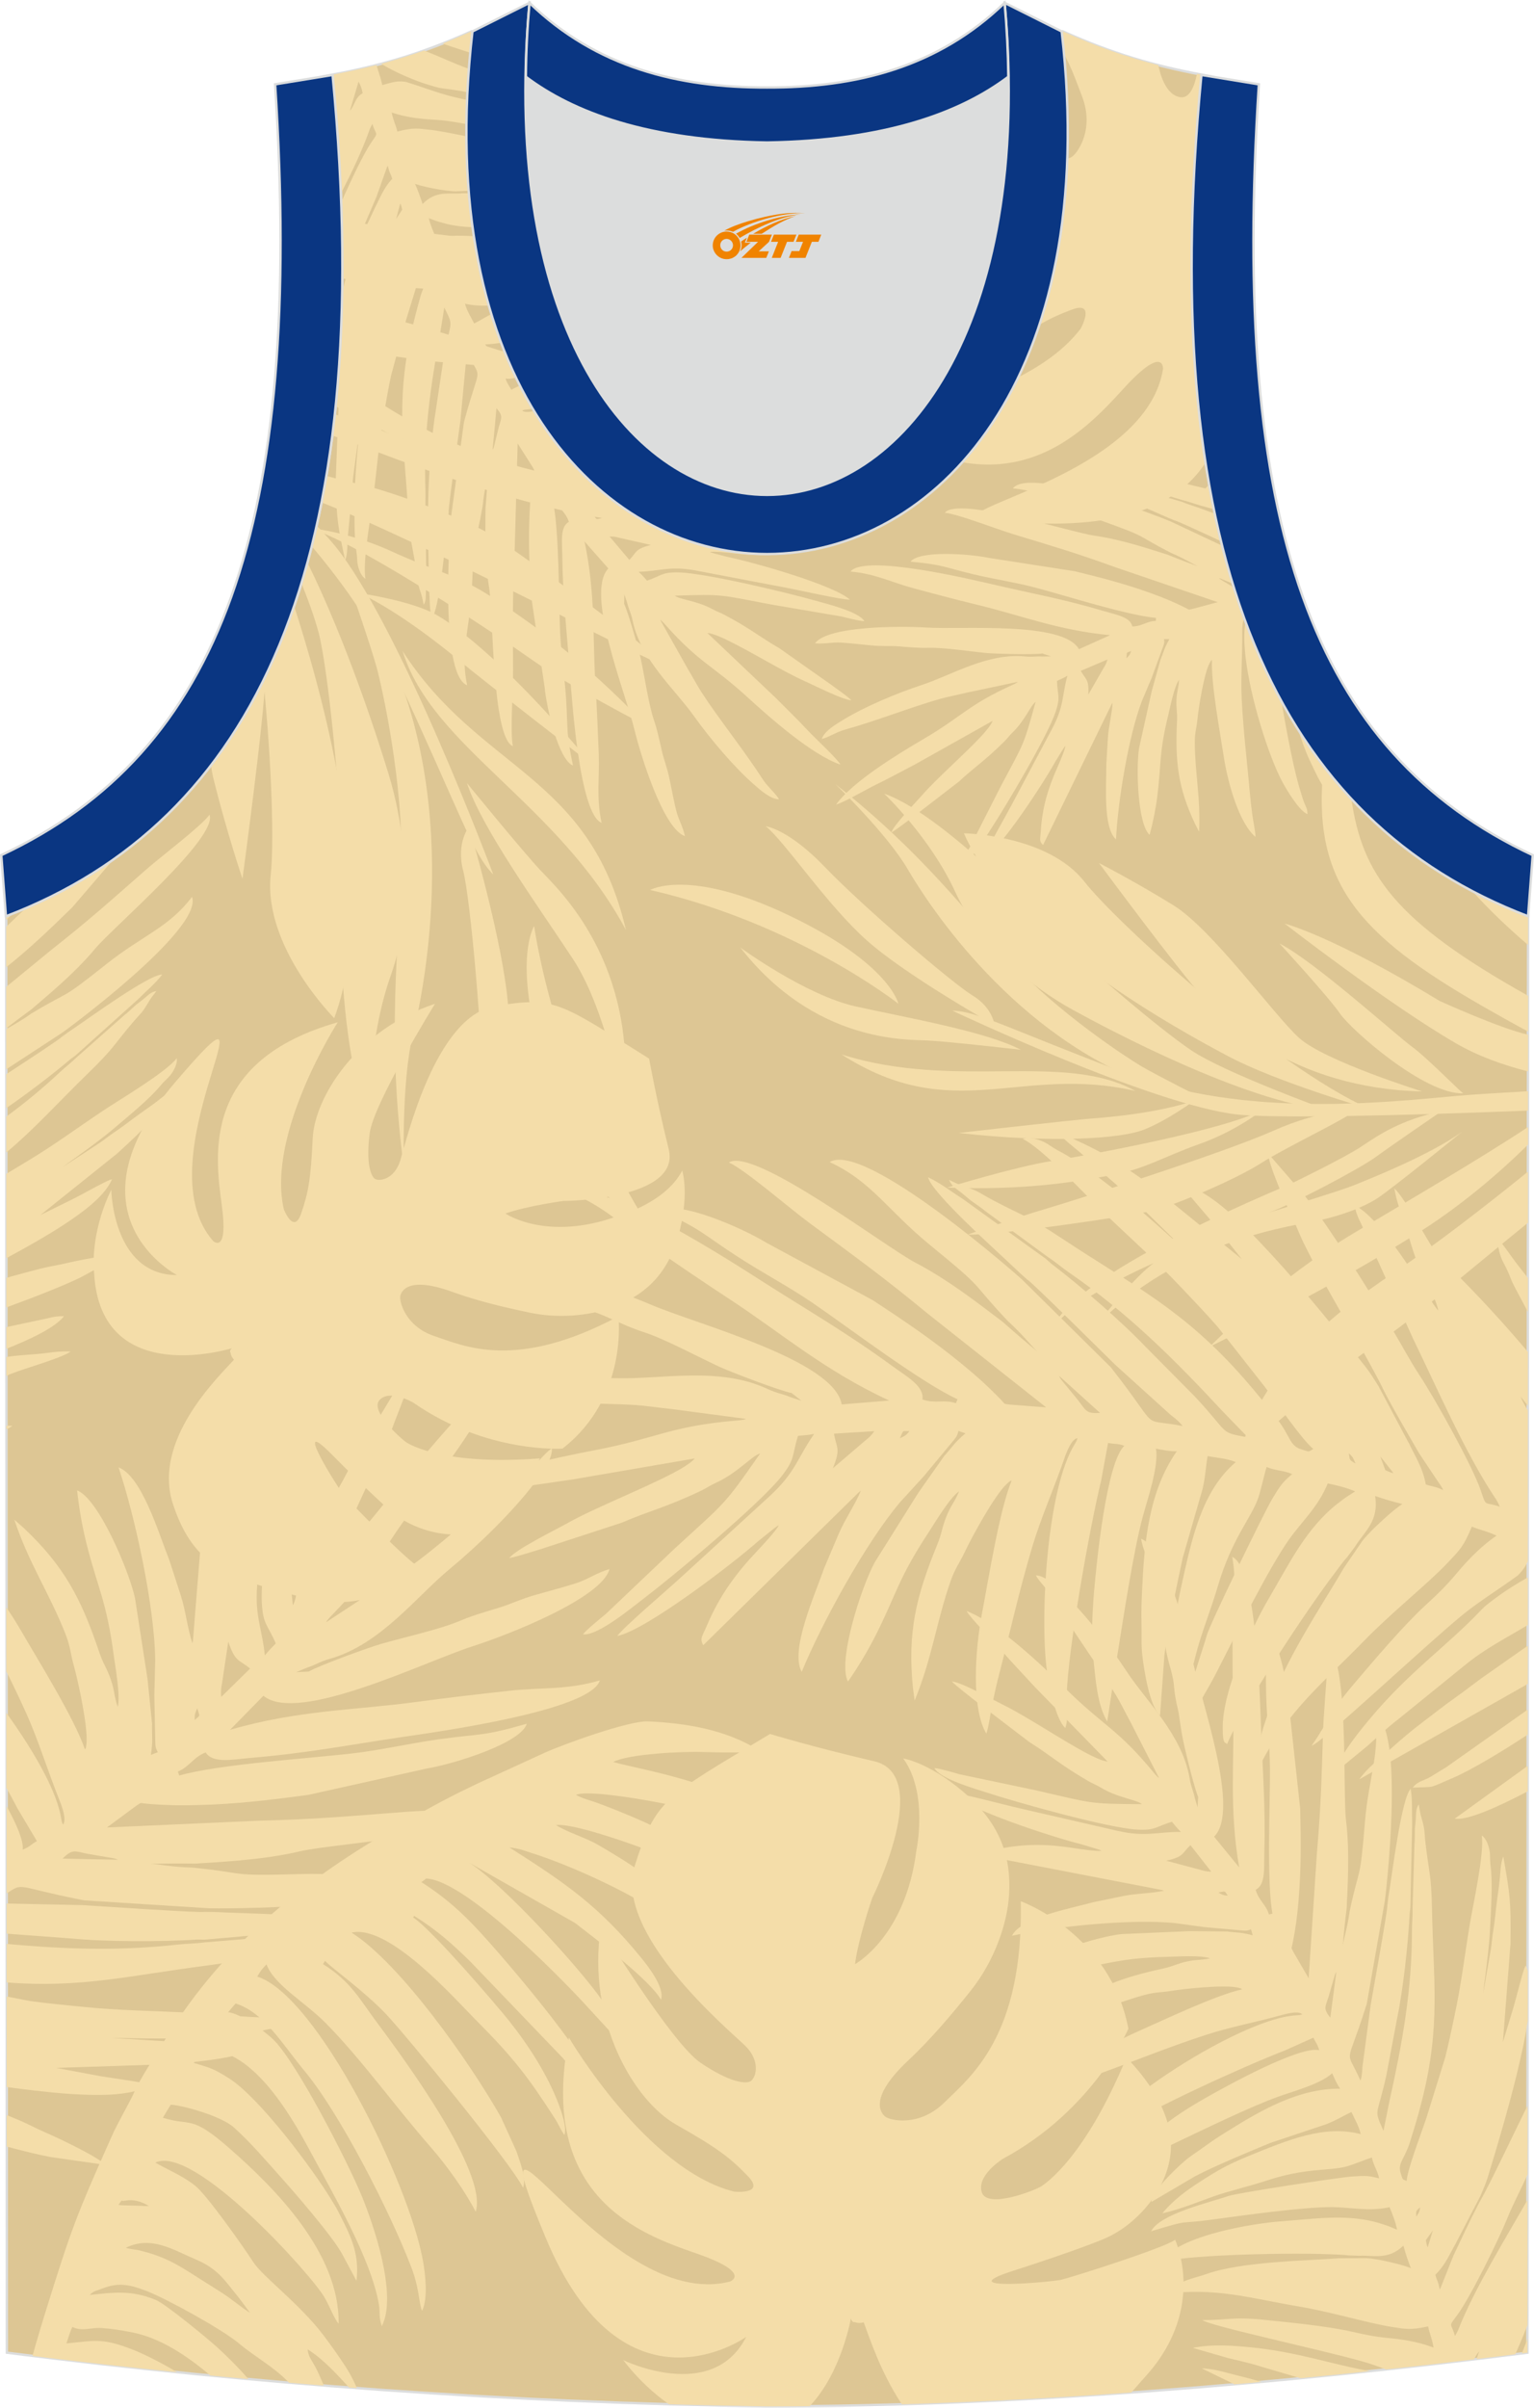
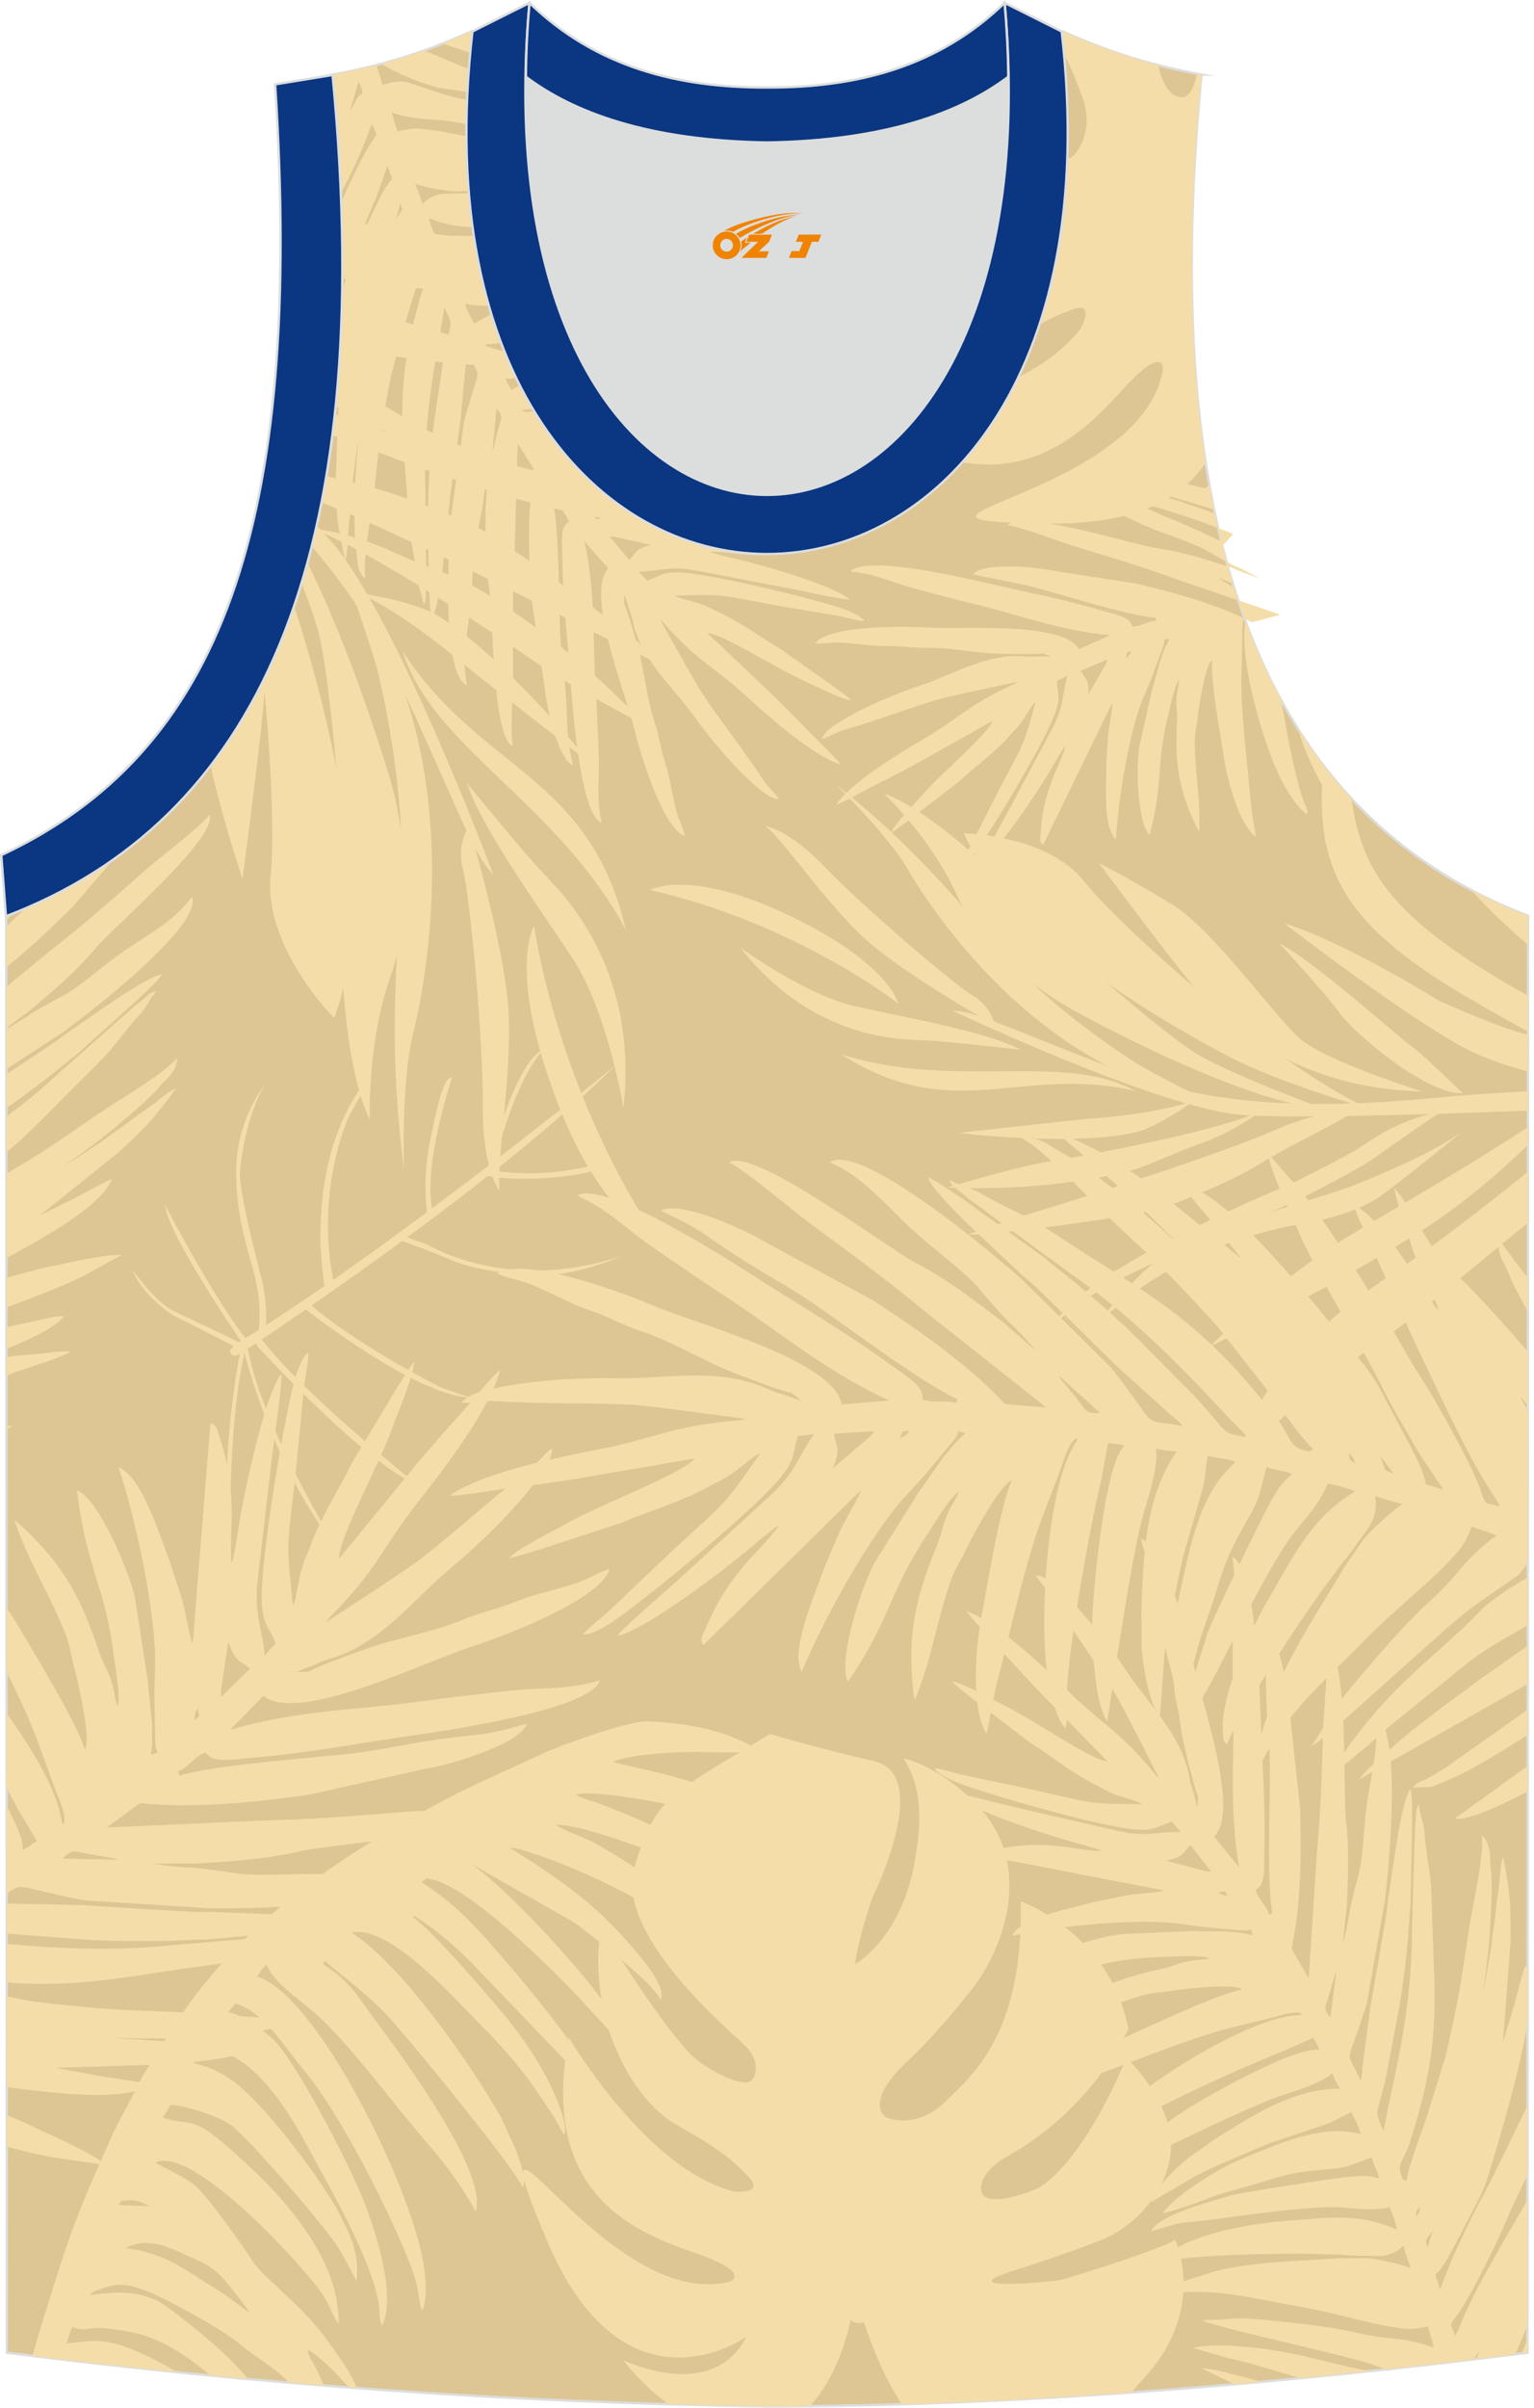
<svg xmlns="http://www.w3.org/2000/svg" version="1.1" id="图层_1" x="0px" y="0px" width="338.74px" height="531.5px" viewBox="0 0 339.28 532.24" enable-background="new 0 0 339.28 532.24" xml:space="preserve">
  <path fill-rule="evenodd" clip-rule="evenodd" fill="#DDC694" stroke="#DCDDDD" stroke-width="0.534" stroke-miterlimit="22.926" d="  M169.64,531.98c-57.4-0.83-113.35-4.88-168.12-11.86l-0.15-317.7c54.55-20.79,82.69-77.29,72.22-185.97h-0.02  c10.56-1.98,19.61-4.58,30.66-9.55c8.73,14.71,36.4,24.15,65.44,24.57c29.04-0.42,56.72-9.86,65.43-24.57  c11.06,4.96,20.1,7.57,30.67,9.55h-0.02c-10.47,108.68,17.66,165.18,72.22,185.97l-0.14,317.7  C283.49,527.04,224.35,531.98,169.64,531.98L169.64,531.98z" />
  <g>
    <path fill-rule="evenodd" clip-rule="evenodd" fill="#F4DDA9" d="M303.03,524.19c-8.4-1.44-15.92-4.24-26.46-5.27   c-3.39-0.33-8.47-0.78-12.74,0.14l7.81,2.25c2.64,0.64,4.86,1.1,7.39,1.92l8.58,2.52C292.77,525.26,297.91,524.74,303.03,524.19   L303.03,524.19z M279,526.57c-1.99,0.18-3.98,0.36-5.98,0.53l-7.22-3.51c2.6,0.02,5.48,0.98,7.96,1.58   C275.55,525.6,277.29,526.06,279,526.57L279,526.57z M337.84,486.33l-0.01,27.72c-0.39,0.95-0.72,1.77-0.89,2.21   c-0.59,1.47-1.19,2.86-1.8,4.2c-2.84,0.36-5.69,0.71-8.56,1.06l0.57-1.68c-0.49,0.51-0.81,1.13-1.14,1.75   c-6.43,0.78-12.92,1.52-19.45,2.23c-1.73-0.65-3.46-1.27-5.12-1.74c-9.27-2.64-34.1-7.93-35.5-9.18c5.83,0.04,6.35-0.8,13.96-0.02   c5.66,0.58,13.9,1.39,19.22,2.62c7.28,1.68,7.45,1.09,12.24,1.94c2.08,0.37,3.95,0.87,5.71,1.55c-0.38-2.18-0.89-3.08-1.21-4.69   c-4.05,0.88-5,0.58-8.17,0.09c-4.99-0.77-13.35-3.31-20.47-4.5c-10.57-1.77-18.3-4.3-29.83-2.74c1.07-1.32,2.46-1.91,4.08-2.63   c2.12-0.94,3.09-1.01,5.38-1.81c8.04-2.81,22.26-2.9,29.34-3.48l6.01-0.02c0.22,0.01,0.44,0.02,0.68,0.05   c0.87,0.1,2.16,0.3,3.19,0.53c2.15,0.46,4.12,0.92,5.98,1.63c-0.5-1.15-1.32-3.7-1.66-4.98c-3.4,3.28-6.54,2.07-9.82,2.25   l-2.33-0.09c-1.19-0.17-2.8-0.18-3.81-0.23c-8.03-0.39-29.86-0.01-37.09,1.55c0.11-0.58-0.54-0.58,1.97-2.34   c5.81-4.07,18.54-6.12,24.44-6.55c6.84-0.49,13.42-1.52,20.04,0.09c1.07,0.26,1.81,0.52,2.67,0.8c1.16,0.38,1.54,0.62,2.53,1   c-0.26-1.5-1.13-3.78-1.66-4.98c-4.69,1.02-8.37,0.03-12.64-0.01c-6.37-0.06-19.57,1.81-26.6,2.76c-8.3,1.12-4.19-0.22-13.5,2.58   c1.98-3.91,13.41-6.48,17.04-7.78c2-0.71,24.7-4.16,27.54-4.34c2.95-0.18,3.61-0.17,5.85,0.43c-0.36-1.83-1.23-2.78-1.59-4.61   c-1.55,0.47-4.12,1.57-5.65,1.98c-3.9,1.05-8.81,0.21-17.65,3.12c-3.63,1.2-8.46,2.32-11.89,3.55c-3.61,1.29-7.4,2.86-11.16,3.68   c2.29-2.81,5.34-5.08,8.43-7.05c3.75-2.4,5.97-3.71,10.67-5.63c8.6-3.51,16.78-6.96,24.77-4.82c-0.33-1.69-1.4-3.44-2.04-4.89   c-1.96,0.9-3.27,1.79-5.55,2.68l-12.45,4.17c-5.08,2.1-12.37,5.13-16.64,7.38l-9.61,5.65c0.25-2.53,5.31-7.26,7.13-8.86   c1.65-1.46,2.95-2.15,4.77-3.5c1.68-1.24,3.18-2.19,5.02-3.34c7.62-4.76,15.77-9.41,24.84-9.35c-0.71-0.94-1.26-2.22-1.78-3.42   c-2.41,2.33-8.63,4.01-11.89,5.18c-6.26,2.24-17.01,7.49-23.47,10.56l-11.07,5.37c1.49-3.28,5.26-6.26,8.03-8.62   c3-2.56,6.63-4.88,10.47-7.06c4.3-2.44,20.65-11.52,25.06-10.52c-0.34-1.3-0.78-1.65-1.27-2.77l-6.32,2.84   c-9,3.46-29.19,12.69-36.15,17.19c-0.97,0.63-1.63,1-2.53,1.66c-1.08,0.8-1.19,1.15-2.64,1.59c0.23-2.29,4.72-6.9,6.54-8.59   c5.24-4.86,18.61-13.56,29.05-17.54c3.13-1.2,6-1.97,8.31-2.09c0.6-0.03,1.01-0.07,1.25-0.24c-0.77-0.69-2.73-0.32-4.66,0.22   c-5.42,1.51-11.32,2.62-16.48,4.3c-8.16,2.65-14.6,5.31-22.53,8.21c-2.2,0.8-3.47,1.32-5.39,2.13c-1.5,0.63-3.73,1.8-5.21,2.24   c2.25-4.94,11.45-10.44,17.75-13.21c6.1-2.69,17.42-8.12,23.25-9.39c-0.44-0.24,0-0.15-1.02-0.39c-2.93-0.67-11.79,0.25-14.8,0.76   c-1.97,0.33-3.33,0.2-5.82,0.88c-7.8,2.14-13.42,5.2-21.84,7.02l1.7-1.54c7.87-6.7,14.17-9.12,24.31-11.33   c2.37-0.52,2.92-1.05,5.28-1.56c2.3-0.5,2.86-0.21,5.05-0.69c-1.9-0.76-7.48-0.37-9.49-0.33c-10.25,0.23-12.6,1.58-21.07,2.73   c-3.33,0.45-6.84,0.65-9.85,0.63c1.88-3.71,15.68-7.85,20.88-8.4l15.05-0.65l8.42,0.08c-0.02,0.08,3.01,0.26,3.56,0.4   c0.83,0.15,1.27,0.26,1.96,0.44l-0.36-1.33c-0.92,0.4-1.28,0.3-1.78,0.28l-8.64-0.77l-6.43-0.88c-9.66-0.97-26.48,0.73-36.03,2.8   c2.05-4.04,12.63-5.95,18.06-7.43l6.66-1.37c2.85-0.58,6.09-0.54,8.93-1.16c-0.09-0.03-0.21-0.06-0.27-0.08   c-0.06-0.02-0.2-0.06-0.27-0.08l-39.35-7.59c0.66-1.3,1.27-1.07,3.31-1.49c5.88-1.21,10.94-1.06,16.68-0.17   c1.17,0.18,4.91,0.75,6.06,0.59c-0.45-0.24,0.01-0.05-0.75-0.32c-0.07-0.03-0.18-0.06-0.26-0.09l-3.48-1.04   c-6-1.47-25.3-7.72-29.15-11.47c1.95,0.01,12.05,2.74,15.64,3.55l21.46,4.94c6.43,1.46,8.68,0.21,14.09,0.25   c-0.84-0.82-1.22-1.32-1.98-2.24c-3.62,1.09-3.63,1.96-7.71,1.73c-6.65-0.38-27.05-6.15-33.12-8.15   c-2.31-0.76-10.54-3.05-11.7-5.45c1,0.04,4.3,1,5.52,1.36l16.93,3.56c12.83,2.94,11.47,2.98,23.44,3.06   c-1.12-1-5.33-1.39-9.08-3.66c-1.16-0.7-1.74-0.83-2.84-1.48c-6.26-3.64-8.2-5.6-13.01-8.62l-12.41-9.47   c-1.56-1.28-3.3-2.53-4.7-3.89c1.98,0.07,8.97,3.99,11.28,5.12c5.33,2.61,12.85,7.73,18.61,10.78c1.05,0.56,3.47,1.75,4.56,1.79   l-15.96-16.34c-2.55-2.79-5.09-5.4-7.66-8.39c-1.46-1.7-6.88-7.13-7.56-8.54c6.89,2.64,16.76,12.09,22.07,17.33   c8.32,8.2,11.34,8.7,19.34,18.43c0.34,0.41,0.24,0.31,0.54,0.61c0.62,0.65,0.18,0.21,0.6,0.53l-6.24-12.23   c-1.17-2.12-2.1-4.1-3.22-5.97c-3.84-6.43-9.57-14.11-14.09-21.73c-1.02-1.72-3.04-3.53-3.68-4.87c2.07,0.08,4.55,2.51,6,3.88   c4.84,4.57,10.4,11.77,14.01,17.27c4.41,6.73,12.36,14.11,13.98,23.7c0.36,2.13,0.83,2.72,1.14,4.33l0.63,2.13l0.14-2.3   c-0.93-2.12-3.19-11.47-3.57-13.7c-0.76-4.35-1.46-11.04-2.64-15.01c-0.7-2.34-1.06-4.47-1.59-7.35c-0.43-2.33-1.12-4.04-1.6-6.88   c-0.43-2.53-0.81-5.23-1.32-7.73c-0.48-2.37-1.49-3.94-1.92-6.43c5.2,1.99,10.03,20.05,11.33,26.52   c1.83,9.12,10.77,33.6,4.82,39.35l5.55,6.8c-2.25-13.02-1.03-23.34-1.32-34.84c-0.15-5.91-0.16-11.58-0.16-17.1   c0-5.87,1.06-10.28-0.05-16.71c5.36,2.32,6.11,30.78,6.35,37.39c0.37,10.11,1.03,17.65,0.74,28.26c-0.09,3.15,0.31,6.84-1.91,7.94   c0.62,2.35,2.37,3.34,2.93,5.46l0.77-0.17c-1.29-7.45-0.49-24.15-0.54-32.05c-0.03-5.54-0.68-10.62-0.83-16.22   c-0.22-7.93,0.38-7.99-1.07-16.37c3.45,1.5,5.89,14.11,6.18,19.3l2.41,22.13c0.17,7.54,0.21,13.44-0.37,20.36   c-0.28,3.29-0.63,6.04-1.29,9.35c-0.28,1.41-0.41,0.8,0.16,1.98l3.37,5.8l1.82-27.61c0.94-10.97,1.02-16.5,1.39-27.56   c0.16-4.79,1.32-15.14,0.74-18.49c5.01,2.17,3.56,32.66,4.31,38.71c0.93,7.46,0.26,15.92,0.15,19.45   c-0.36,2.86-0.63,5.48-0.88,8.34c0.21-1.51,1.05-4.02,1.54-7.66c2.23-10.51,2.25-5.88,3.38-19.75c0.82-10.04,3.53-15.45,2.08-23.85   c7.01,3.04,2.35,41.41,2.31,41.36L302.29,443c-0.08,0.23-0.15,0.46-0.23,0.71c-4.4,13.98-4.51,8.64-1.16,16.26   c0.04-0.09,0.07-0.21,0.08-0.27l0.14-0.56c0.02-0.11,0.08-0.47,0.09-0.6c0.08-0.59,0.07-0.93,0.12-1.56l1.81-13.63   c0.37-2.17,3.9-21.75,3.7-22.11c0.16-1.41,0.26-2.16,0.5-3.59c0.62-3.76,2.64-20.1,4.66-22.21c0.43,2.47,0.24,5.04,0.34,7.62   l-0.32,14.86l-0.01,0.59l-0.07,3.21v0l-0.17,1.37c-0.31,6.61-1.47,16.98-2.76,23.09l-2.37,12.55c-2.1,9.59-2.89,7.23-0.65,12.34   l1.28-6.38c2.87-12.94,5.03-24.68,5.02-38c0-1.59,0.19-3.18,0.14-4.87l0,0l0.42-14.4c0.07,0.07,0.08-2.64,0.09-3.17l0.18-1.88   c0.12-1.67-0.04-2.34,0.67-3.5c0.19,1.11,0.32,2.13,0.66,3.18c0.79,2.75,0.5,2.49,0.86,5.63c0.67,5.86,1.27,6.73,1.41,14.3   c0.29,15.95,1.97,25.79-2.22,42.39c-0.86,3.42-1.68,6.08-2.72,9.38c-1.09,3.43-2.69,4.49-2.01,6.58c0.53,1.63,0.26,1.35,1.34,1.82   c0.18-2.64,3.29-10.68,4.36-13.9l4.16-13.37c0.84-3.31,1.38-6.04,2.11-9.44c1.44-6.68,2.16-12.88,3.3-19.8   c0.74-4.53,3.34-16.05,2.68-19.87c1.04,0.64,1.55,2.34,1.74,3.43c0.18,1.04,0.03,1.81,0.23,3.38c0.5,3.93,0.06,9.63-0.12,13.65   c-0.16,3.55-0.66,7.41-1.1,10.97c-0.04,0.06-0.39,3.14-0.43,3.49c0.53-3.04,1.05-6.07,1.58-9.11c0.06-0.27,0.1-0.56,0.15-0.85v0   c0.18-1.21,0.28-2.55,0.43-3.45c0.33-1.96,0.5-3.69,0.73-5.75c0.2-1.76,0.51-3.68,0.74-5.74c0.17-1.48,0.18-3.98,0.83-5.36   c1.44,8.32,1.72,9.71,1.58,19.32l-1.68,21.72l2.06-6.77c0.82-2.51,2.44-9.6,3-10.18c0.17,0.38,0.31,0.78,0.43,1.21l0,11.02   c-0.14,0.91-0.28,1.76-0.41,2.5c-0.4,2.35-0.86,4.35-1.38,6.64c-1.71,7.59-4.78,18.09-7.09,25.57c-0.45,1.45-1.09,2.84-1.57,3.99   l0,0l-4.12,7.93c-0.01,0.01-0.01,0.02-0.02,0.03l0,0l-1.27,2.44l-0.04,0.11c-1.18,1.96-2.27,4.75-4.53,6.93   c0.37,1.39,0.63,1.36,0.95,3.22c0.28-0.45,0.03,0.06,0.38-0.74l2.67-6.71c1.82-3.79,3.45-7.41,5.41-11.15   c0.26-0.49,0.41-0.78,0.41-0.78v0c2.15-3.6,8.59-17.35,10.57-21.2l-0.01,15.21l-0.39,0.86c-1.39,3.06-2.82,5.7-4.09,8.84   c-2.01,4.95-8.22,17.54-11.08,21.39c-2.08,2.8-1.3,1.52-0.49,4.59c0.19-0.3,0.33-0.51,0.55-0.96c0.34-0.69,0.12-0.25,0.33-0.77   C326.34,505.57,332.82,495.18,337.84,486.33L337.84,486.33z M337.83,517.04c-0.41,1.13-0.82,2.19-1.23,3.23l1.23-0.16   L337.83,517.04L337.83,517.04z M315.35,495.26l-0.02-0.14c0,0,0.33,1.96,0.46,1.59c0.13-0.37,1.13-3.65,1.13-3.65L315.35,495.26   L315.35,495.26z M327.15,519.83L327.15,519.83L327.15,519.83z M315.36,495.33 M315.36,495.33L315.36,495.33L315.36,495.33z    M313.26,490.06c0.4-0.8,0.71-0.87,0.83-2.09C313.21,488.83,313.13,488.57,313.26,490.06L313.26,490.06z M295.56,435.96   c-0.21,0.34-0.16,0.21-0.36,0.75l-1.35,4.7c-0.75,2.31-1.22,2.61,0.38,4.64L295.56,435.96z M295.56,435.96l0.07-0.84L295.56,435.96   L295.56,435.96z M277.05,427.78L277.05,427.78L277.05,427.78z M269.47,418.37c0.85,0.46,0.97,0.64,2.11,0.69   C270.7,418,271.33,418.01,269.47,418.37L269.47,418.37z M257.92,411.34l7.37,1.96c1.01,0.3,1.51,0.45,2.6,0.46l-4.6-5.86   C261.36,409.75,261.88,410.48,257.92,411.34L257.92,411.34z M244.98,389.37" />
    <path fill-rule="evenodd" clip-rule="evenodd" fill="#F4DDA9" d="M78.91,527.94l-1.71-0.13c-2.35-2.53-5.47-6.11-9.14-8.43   c0.03,1.44,0.97,2.54,1.69,3.89c0.45,0.84,1.15,2.38,1.87,4.11c-2.56-0.2-5.12-0.42-7.68-0.63c-3.78-3.84-7.15-5.39-11.2-8.77   c-3.78-3.15-16.01-9.84-20.24-11.47c-3.57-1.38-6.16-2.05-9.84-0.59c-1.29,0.52-1.86,0.45-2.82,1.43c5.03-0.5,9.01-1.22,14.66,1.12   c2.12,0.87,11.3,8.42,13.48,10.4c2.1,1.9,4.58,4.34,6.96,7.08c-2.81-0.26-5.61-0.52-8.41-0.79c-5.28-4.47-11.13-8.31-17.23-9.52   c-2.53-0.5-4.38-0.8-6.84-0.98c-2.26-0.17-4.3,0.85-6.44-0.24c-0.63,1.25-0.9,2.43-1.33,3.65c6.37-0.63,7.95-1.25,14.7,1.38   c2.36,0.92,6.26,2.87,9.78,4.98c-10.71-1.09-21.36-2.29-31.98-3.6c0.77-2.8,1.74-6.08,3.02-10.19   c5.63-18.08,6.68-20.82,14.49-38.34c1.55-3.48,3.75-7,5.16-10.14c1.28-2.85,4.22-7.22,5.93-10.08   c12.35-20.61,29.08-34.57,48.13-45.99l7.09-4.11c4.91-2.91,9.58-5.31,14.56-7.68l14.97-6.86c3.78-1.73,18.52-7.09,22.76-6.9   c8.17,0.37,17.18,1.72,24.75,6.51c-1.08,0.53-10.63,0.34-12.48,0.26c-4.28-0.18-16.62,0.41-19.94,2.2   c5.34,1.66,32.56,5.73,32.39,15.49c-6.68-4.22-37.06-9.96-40.62-8.22c1.39,0.83,3.14,1.2,4.76,1.8c3.52,1.29,11.05,4.31,13.8,5.94   c2.23,1.32,15.77,8.25,14.68,12.78c-6.02-3.8-13.32-6.82-19.33-9.02c-2.97-1.09-14.75-5.25-18.34-4.82   c2.6,1.65,6.53,2.75,9.37,4.41c2.61,1.53,7.34,4.32,9.59,6.15c4.34,3.54,11.01,10.06,10.93,14.83c-1.4-0.94-2.91-2.59-4.45-3.91   c-6.5-5.55-22.42-12.69-30.79-15.29c-0.68-0.21-1.95-0.66-2.65-0.85l-1.73-0.34c-0.06-0.01-0.16,0.03-0.28-0.02   c-0.12-0.05-0.19-0.02-0.28-0.02c12.63,7.98,20.01,13.22,28.98,24.2c1.44,1.76,5.43,6.69,4.54,9.47   c-2.42-4.31-13.94-13.06-19.04-17l-23.37-13.3c7.47,4.72,24.3,23.1,29.46,30.52c2.58,3.72,4.62,6.68,5.7,11.16l-10.09-10.97   c-5.09-5.5-29.29-30.35-36.38-26.89c6.11,3.86,9.74,7.23,13.76,11.59c5.13,5.56,27.38,31.21,27.55,38.47   c-3.25-3.5-6.34-7.38-9.46-10.87l-20.42-21.28c-4.03-3.88-6.95-6.6-12.31-9.99l-0.22,0.36c4.08,2.58,18.71,19.71,21.18,22.81   c4.35,5.47,8.59,12.04,11.05,18.61c0.59,1.58,1.79,4.94,1.23,6.67c-0.65-0.76-1.21-2.22-2.02-3.49   c-5.97-9.31-9.29-13.63-17.53-21.89c-4.59-4.6-19.24-21.3-27.53-19.36c10.75,6.8,26.15,28.63,33.07,40.87l3.39,7.47   c0.69,2.14,2.22,5.75,1.48,8.07c-2.89-5.7-26.07-33.93-30.39-38.47c-4.87-5.11-11.96-10.11-13.43-11.7l-0.43,0.72   c6.19,3.91,8.01,7.66,11.83,12.78c5.89,7.93,24.72,33.34,21.93,41.98c-2.24-4.41-6.41-10.26-9.92-14.26   c-7.96-9.08-15.3-19.42-23.25-27.46c-4.64-4.7-11.34-8.35-13.1-12.98c-1.02,1.11-1.02,0.99-2.05,2.7   c13.19,4.11,33.76,45.73,36.73,63.25c0.42,2.48,1.11,7.92-0.28,10.67c-0.79-2.08-0.56-4.92-2.34-9.57   c-4.82-12.6-15.92-34.22-23.66-43.5c-4.7-5.63-8.91-12.97-15.24-14.9l-1.65,1.93c2.44,0.14,7.95,4.05,9.97,6.01   c5.17,5.01,16.41,26.95,19.54,34.5c2.69,6.5,7.99,21.99,4.5,28.89c-0.76-2.02-0.33-2.86-0.66-4.79   c-1.71-10.12-10.35-24.82-15.15-33.8C64,467,55.32,452.11,44.61,453.16l-1.74,2.89c3.34,1.04,4.07,1.04,7.83,3.44   c6.61,4.21,18.36,19.76,22.88,27.28c0.38,0.63,0.71,1.15,1.02,1.74c2.85,5.59,4.96,9.38,4.25,15.73l-3.24-6.05   c-2.09-3.84-10.66-13.73-13.56-16.95c-3.39-3.77-6.32-7.29-10.3-10.91c-2.8-2.55-11.34-4.9-13.99-5.05l-1.74,2.89   c6.39,1.99,6.07-0.84,14.83,6.85c9.88,8.67,24.31,23.05,24.04,38.68c-0.92-0.99-1.97-3.81-3.11-5.8   c-2.86-4.99-28.92-33.95-37.42-29.81c2.2,1.32,6.03,2.86,8.88,5.17c2.58,2.1,10.49,13.3,12.82,16.88   c2.1,3.22,10.1,9.06,15.44,16.07c1.82,2.4,3.28,4.49,4.77,6.75c0.83,1.26,1.31,2.13,1.99,3.5   C78.57,527.09,78.74,527.47,78.91,527.94L78.91,527.94z M127.42,396.77L127.42,396.77L127.42,396.77z M27.82,496.92   c1.14,0.35,2.12,0.34,3.45,0.68c3.74,0.96,6.49,2.11,10.22,4.47c2.39,1.51,4.78,3.02,7.17,4.53c2.73,1.72,4.23,3.17,6.64,4.7   l-2.48-3.35c-2.97-3.55-4.38-6.28-9.54-8.46C38.31,497.4,33.51,494.15,27.82,496.92L27.82,496.92z M26.98,496.89l0.84,0.03   L26.98,496.89z M26.98,496.89l-0.53,0.16L26.98,496.89L26.98,496.89z M26.45,497.06L26.45,497.06L26.45,497.06z M19.85,507.35   l-0.53,0.16L19.85,507.35L19.85,507.35z M19.32,507.51L19.32,507.51L19.32,507.51z M26.21,487.43c0.13,0,0.47,0.07,0.57,0.08   l4.47,0.14c0.26,0.02,0.62,0.04,0.84,0.05l0.83-0.01c-1.65-1.04-3.42-1.52-5.21-1.18C26.42,486.75,27.3,485.95,26.21,487.43z" />
    <g>
      <path fill-rule="evenodd" clip-rule="evenodd" fill="#F4DDA9" d="M72.19,105.17c2.42,0.67,4.64,1.25,6.38,1.61    c8.03,1.66,24.72,8.17,29.71,11.21c4.99,3.04,33.85,23.77,39.53,29.68c0,0-12.9-6-19.37-9.43c-6.31-3.35-42.4-21.46-57.32-27.2    C71.51,109.11,71.86,107.16,72.19,105.17z" />
      <path fill-rule="evenodd" clip-rule="evenodd" fill="#F4DDA9" d="M46.67,169.1c0.15,1.15,0.34,2.21,0.58,3.17    c2.94,11.8,6.38,21.98,6.38,21.98s4.86-35.91,5.03-44.29l0.01-0.45C55.17,156.71,51.16,163.24,46.67,169.1z" />
      <path fill-rule="evenodd" clip-rule="evenodd" fill="#F4DDA9" d="M148.86,113.77c0,0-8.12,8.53-71.94-16.39    c0,0-1.35-0.45-3.4-1.12c0.2-1.55,0.38-3.13,0.55-4.71c5.09,1.59,9.76,3.21,12,4.28c0,0-6.06-3.14-11.82-6.04    c0.22-2.17,0.42-4.37,0.59-6.6c0.99,0.54,1.98,1.11,2.95,1.7c4.99,3.04,30.55,22.93,63.7,21.38c0,0-16.43,2.37-23.9,1.36    C117.6,107.63,140.38,116.33,148.86,113.77z" />
      <path fill-rule="evenodd" clip-rule="evenodd" fill="#F4DDA9" d="M122.46,81.23c0,0-24.18,0.46-47.18-4.74    c0.16-2.93,0.27-5.91,0.35-8.94C97.62,72.97,111.51,77.81,122.46,81.23z" />
      <path fill-rule="evenodd" clip-rule="evenodd" fill="#F4DDA9" d="M75.62,48.9c4.29,0.41,7.61,0.79,9.35,1.13    c6.67,1.29,44.06,6.12,53.41,3.75c-18.03,12.85-42.65,11.24-62.65,7.75C75.77,57.41,75.73,53.21,75.62,48.9z" />
      <path fill-rule="evenodd" clip-rule="evenodd" fill="#F4DDA9" d="M143.01,160.47c0,0-17.09-8.8-24.99-14.4    c-7.44-5.28-36.47-24.69-48.21-28.88l0.07-0.33c3.22,0.49,9.81,1.81,16.75,5c9.73,4.47,14.86,5.23,22.6,10.4    C116.98,137.41,128.58,145.3,143.01,160.47z" />
      <path fill-rule="evenodd" clip-rule="evenodd" fill="#F4DDA9" d="M79.67,131.13c0,0,9.15,1.28,15.21,3.93    c6.06,2.65,19.94,14.43,35.78,33.72c0,0-24.21-18.72-28.08-21.97C98.7,143.57,88.85,135.56,79.67,131.13z" />
      <path fill-rule="evenodd" clip-rule="evenodd" fill="#F4DDA9" d="M89.05,143.9c17.06,26.51,41.32,27.13,49.39,61.65    C123.33,177.42,95.48,165.02,89.05,143.9z" />
      <path fill-rule="evenodd" clip-rule="evenodd" fill="#F4DDA9" d="M103.29,173.1c0,0,12.2,14.95,16.17,19.19    c3.97,4.25,21.92,20.56,18.43,52.52c0,0-3.56-21.22-11.12-32.75C119.21,200.54,106.48,182.99,103.29,173.1z" />
      <path fill-rule="evenodd" clip-rule="evenodd" fill="#F4DDA9" d="M118.14,204.68c0,0,4.51,34.24,26.3,67.92    c0,0-11.59-2.87-21.87-30.82C112.3,213.84,118.14,204.68,118.14,204.68z" />
      <path fill-rule="evenodd" clip-rule="evenodd" fill="#F4DDA9" d="M103.74,182.71c0,0,7.6,25.6,8.66,39.8    c1.06,14.2-2.71,34.33-1.9,40.74c0,0-3.83-4.68-3.72-18.84s-2.74-45.83-4.34-51.96C100.83,186.32,103.74,182.71,103.74,182.71z" />
      <path fill-rule="evenodd" clip-rule="evenodd" fill="#F4DDA9" d="M81.8,247.47c0,0-0.68-16.95,4.68-32.01    c5.37-15.06,2.91-33.1-0.5-44.26c-2.4-7.85-9.15-28.93-17.98-46.87c-0.42,1.54-0.87,3.04-1.32,4.53c1.89,4.78,3.47,9.27,4.13,12.4    c2.23,10.56,4.36,35.64,4.32,40.1C75.09,185.83,73.63,231.21,81.8,247.47z" />
      <path fill-rule="evenodd" clip-rule="evenodd" fill="#F4DDA9" d="M65.05,133.92c4.79,14.92,19.45,63.01,8.87,91.13    c0,0-15.77-15.77-14.04-31.71c0.73-6.7,0.29-24.01-1.63-43C60.79,145.23,63.05,139.76,65.05,133.92z" />
      <path fill-rule="evenodd" clip-rule="evenodd" fill="#F4DDA9" d="M89.35,258.37c0,0-0.65-19.15,1.99-29.76    c2.64-10.61,10.93-52.22-7-87.76c0,0-5.27-9.14-6.93-11.36c0,0,4.66,13.47,5.9,18.04c1.24,4.57,5.95,25.75,5.45,43.68    C88.27,209.13,85.44,228.92,89.35,258.37z" />
      <path fill-rule="evenodd" clip-rule="evenodd" fill="#F4DDA9" d="M109.1,193.3c0,0-20.66-55.26-35.19-72.88    c-0.91-1.1-2.22-2.54-3.88-4.27c-0.35,1.54-0.71,3.07-1.08,4.57c7.16,8.46,13.72,17.89,18.52,28.16    C101.77,179.52,104.44,188.64,109.1,193.3z" />
    </g>
    <g>
      <path fill-rule="evenodd" clip-rule="evenodd" fill="#F4DDA9" d="M188.29,512.03c0,0-1.97,12.26-9.2,19.9    c-3.16,0.03-6.31,0.05-9.44,0.05l0,0c-7.25-0.11-14.49-0.26-21.7-0.47c-3.04-2.13-6.67-5.27-10.1-9.75c0,0,19.7,9.61,27.19-5.14    c0,0-27.14,19.45-44.36-21.95c-17.22-41.41,13.31,16.77,40.76,9.72c0,0,5.07-1.88-7.31-6.18c-12.38-4.3-35.25-12.27-28.31-47.77    c0,0,17.16,29.28,36.59,34.07c0,0,6.97,0.7,3.01-3.42c-3.96-4.11-6.72-6.21-15.91-11.42c-9.19-5.21-19.77-22.7-16.64-43.65    c0,0,15.63,25.62,22.04,29.97c6.41,4.35,9.76,4.65,10.93,4.2c1.17-0.45,2.77-4.3-1.17-8.08c-3.93-3.77-29.01-24.84-24.28-39.65    c4.73-14.82,6.33-14.97,29.92-29.14c0,0,9.82,2.98,23.02,6.03c13.19,3.05-0.41,30.22-0.41,30.22s-3.1,8.95-3.82,14.65    c0,0,11.21-6.1,13.58-25.18c0,0,2.7-12.62-2.91-20.3c0,0,5.45,0.78,13.09,7.21c8.73,7.34,10.79,15,10.32,22.88    c-0.38,6.48-3.28,14.73-8.49,21.26c-4.25,5.32-8.89,10.8-13.81,15.41c-8.76,8.22-6.13,11.52-5.15,12.38    c0.98,0.86,7.51,2.48,13.18-3.12c5.67-5.61,17.5-14.6,16.85-44.46c0,0,19.75,7.09,23.81,28.17c0,0-7.66,17.97-27.74,28.77    c0,0-5.91,3.65-4.68,7.42c1.23,3.77,11.88-0.51,13.09-1.29c1.21-0.78,9.83-6.62,18.93-28.58c0.33,0.68,9.75,9.27,9.81,19.51    c0.05,9.13-7.62,17.91-15.42,20.9c0,0-5.43,2.29-19.6,6.85c-14.18,4.56,8.59,2.41,10.66,1.96c2.08-0.45,22.95-7.06,25.28-8.86    c0,0,6.99,14.79-6.1,29.71c-1.25,1.42-2.44,2.77-3.58,4.05c-17,1.21-34,2.11-50.75,2.61c-4.73-7.06-7.26-15-8.44-18.12    C191.07,513.4,188.5,514.2,188.29,512.03z" />
      <path fill-rule="evenodd" clip-rule="evenodd" fill="#F4DDA9" d="M187.68,510.88c0,0,0.45,2.54,1.21,2.49    c0.76-0.05,1.72,0.04,1.49-2.24c-0.23-2.29-8.45-76.31-22.45-119.36C167.94,391.77,183.98,464.58,187.68,510.88z" />
      <path fill-rule="evenodd" clip-rule="evenodd" fill="#F4DDA9" d="M190.66,511.52c-0.21-0.01,16.06,12.42,30.5,19.14l1.72-0.09    c-8.69-4.62-24.57-13.55-33.27-21.4C189.61,509.18,188.62,509.87,190.66,511.52z" />
      <path fill-rule="evenodd" clip-rule="evenodd" fill="#F4DDA9" d="M245.94,511.72c0,0-37.52,3.25-56.91-3.14    c0,0-0.64,1.19,2.64,1.85C194.95,511.08,222.32,516.74,245.94,511.72z" />
      <path fill-rule="evenodd" clip-rule="evenodd" fill="#F4DDA9" d="M190.13,504.56c0,0-1.38,0.56-1.16,1.15    c0.22,0.58,1.05,1.06,2.57,0.54c1.52-0.52,38.25-10.7,49.57-20.42C241.1,485.83,207.81,501.15,190.13,504.56z" />
      <path fill-rule="evenodd" clip-rule="evenodd" fill="#F4DDA9" d="M187.32,491.28c0.59-0.03,33.8-15.85,39.69-27.51    c0,0-3.44,3.49-5.42,5.24c-1.98,1.75-21.81,15.68-34.58,20.53L187.32,491.28z" />
      <path fill-rule="evenodd" clip-rule="evenodd" fill="#F4DDA9" d="M182.65,459.78c0.53-0.05,3.34-3.23,4.9-4.34    c1.56-1.11,20.34-13.42,24.83-43.01c0,0-0.71,14.6-6.55,23.8c0,0-6.32,10.77-12.2,15.65c-5.87,4.89-10.99,9.92-10.99,9.92    L182.65,459.78z" />
      <path fill-rule="evenodd" clip-rule="evenodd" fill="#F4DDA9" d="M177.56,432.31c0,0,8.3-9.87,11.45-27.44    c0,0,1.45-2.16,0.54,4.01c-0.91,6.18-6.62,19.51-11.45,25.51L177.56,432.31z" />
      <path fill-rule="evenodd" clip-rule="evenodd" fill="#F4DDA9" d="M156.02,406.16c0,0,1.49,8.51,21.23,25.47l-0.38,1.54    C176.87,433.17,154.48,413.7,156.02,406.16z" />
      <path fill-rule="evenodd" clip-rule="evenodd" fill="#F4DDA9" d="M151.85,430.74c0,0,17.37,17.69,28.75,19.95l0.41,1.8    c0,0-8.49-2.58-16.71-9.01C156.08,437.05,150.17,431.97,151.85,430.74z" />
      <path fill-rule="evenodd" clip-rule="evenodd" fill="#F4DDA9" d="M142.7,451.18c0,0-0.52-1.36,0-1.37    c0.53-0.01,3.91,6.59,6.48,9.6c2.57,3.01,15.31,16.88,36.69,22.39l0.06,2.75c0,0-9.04-3.04-13.97-5.72    C167.05,476.15,150.77,467.68,142.7,451.18z" />
      <path fill-rule="evenodd" clip-rule="evenodd" fill="#F4DDA9" d="M188.53,503.14c0,0-5.22-3.86-13.21-5.58    c-7.99-1.72-21.93-4.98-26.07-7.1c-4.14-2.11-15.05-10.77-17.93-16.78c0,0,4.4,10.93,16.68,17.25c12.28,6.32,22.52,6.71,29.2,8.74    c6.68,2.03,10.65,5.1,10.65,5.1L188.53,503.14z" />
      <path fill-rule="evenodd" clip-rule="evenodd" fill="#F4DDA9" d="M147.61,511.2c0,0,28.82-0.24,41.05-3.26l0.08,1.56    C188.73,509.5,154.48,514.15,147.61,511.2z" />
      <path fill-rule="evenodd" clip-rule="evenodd" fill="#F4DDA9" d="M158.83,526.12c0,0,9.49-1.15,14-4.51    c4.51-3.36,13.22-10.41,15.9-12.11l0.14,1.71c0,0-10.94,7.82-14.16,10.34C171.48,524.05,162.78,527.08,158.83,526.12z" />
    </g>
    <g>
      <path fill-rule="evenodd" clip-rule="evenodd" fill="#F4DDA9" d="M299.01,245.84c-0.02,0.84-14.46,7.67-20.19,11.33    c-5.73,3.66-19.41,9.44-24.14,10.52c-4.73,1.08-33.86,5.45-40.66,5.22c0,0,11.14-3.9,16.96-5.6c5.83-1.7,39.18-12.27,50.65-17.36    C293.12,244.87,299.01,245.84,299.01,245.84z" />
      <path fill-rule="evenodd" clip-rule="evenodd" fill="#F4DDA9" d="M323.7,241.67c0.01,0.45-7.82-7.68-11.37-10.27    c-3.55-2.59-21.62-18.92-29.33-22.85c0,0,10.96,11.94,13.37,15.49C298.79,227.6,315.15,242.08,323.7,241.67z" />
      <path fill-rule="evenodd" clip-rule="evenodd" fill="#F4DDA9" d="M314.53,241.26c0,0-21.67-6.77-27.26-11.88    c-5.59-5.11-19.13-23.94-27.7-29.25c-8.57-5.31-16.5-9.37-16.5-9.37s17.88,24.15,22.63,29.23    C270.44,225.07,285.64,240.58,314.53,241.26z" />
      <path fill-rule="evenodd" clip-rule="evenodd" fill="#F4DDA9" d="M233.01,293.66c0,0-0.11-9.76,52.23-31.86    c0,0,11.85-5.7,15.84-8.35c3.99-2.65,8.59-5.84,17.81-7.86c0,0-11.07,7.57-14.65,10.19c-3.59,2.62-18.78,10.62-23.54,12.23    c0,0,15.22-4.59,18.65-5.97c3.43-1.38,16.96-6.74,24.03-11.87c0,0-15.55,12.65-18.79,14.74c-3.23,2.08-7.93,3.74-12.65,4.82    c-4.73,1.08-31.42,4.04-50.22,24.13c0,0,8.4-10.91,13.41-14.63C255.14,279.23,236.57,287.23,233.01,293.66z" />
      <path fill-rule="evenodd" clip-rule="evenodd" fill="#F4DDA9" d="M337.95,236.83c-5.4-1.37-11.08-3.38-16.02-6.26    c-15.04-8.74-37.8-26.42-37.8-26.42s10.23,2.5,34.27,17.1c0,0,13.53,6.16,19.5,7.44l0.06,0.01L337.95,236.83z" />
      <path fill-rule="evenodd" clip-rule="evenodd" fill="#F4DDA9" d="M267.52,297.73c0,0,14.84-15,32.08-25.25    c12.07-7.17,27.47-16.16,38.35-23.34l0,3.89c-6.33,6.22-15.09,13.83-25.37,20.16C291.13,286.38,277.54,292.65,267.52,297.73z" />
      <path fill-rule="evenodd" clip-rule="evenodd" fill="#F4DDA9" d="M308.35,281.29c9.09-6.07,19.92-14.46,29.59-22.29l0,11.3    c-11.99,9.72-26.1,21.67-30.1,24.3c-4.71,3.09-29.72,21.84-33.91,28.66C277.34,304.46,294.05,290.84,308.35,281.29z" />
      <path fill-rule="evenodd" clip-rule="evenodd" fill="#F4DDA9" d="M209.48,262.52c0,0,15.24-4.66,23.18-5.89    c7.94-1.24,39.54-7.08,46.87-11.5c0,0-5.85,4.77-14.21,7.74c-8.37,2.97-11.85,5.48-19.44,6.89    C238.28,261.17,226.83,263.19,209.48,262.52z" />
      <path fill-rule="evenodd" clip-rule="evenodd" fill="#F4DDA9" d="M264.09,243.33c0,0-6.18,4.53-11.31,6.46    c-5.13,1.93-20.2,2.95-40.77,0.65c0,0,25.22-2.88,29.39-3.19C245.58,246.94,256.07,246.01,264.09,243.33z" />
      <path fill-rule="evenodd" clip-rule="evenodd" fill="#F4DDA9" d="M251.13,241.16c-25.47-5.89-40.24,7.77-65-8.08    C211.37,241.06,235.1,232.33,251.13,241.16z" />
      <path fill-rule="evenodd" clip-rule="evenodd" fill="#F4DDA9" d="M225.78,232.05c0,0-15.89-1.83-20.71-2.06    c-4.81-0.23-24.92,0.46-41.33-20.55c0,0,14.39,10.56,25.54,13.03C200.45,224.95,218.17,228.01,225.78,232.05z" />
      <path fill-rule="evenodd" clip-rule="evenodd" fill="#F4DDA9" d="M198.7,221.87c0,0-22.48-17.74-54.91-25.15    c0,0,8.55-5,30.82,5.67C196.87,213.04,198.7,221.87,198.7,221.87z" />
      <path fill-rule="evenodd" clip-rule="evenodd" fill="#F4DDA9" d="M219.96,226.59c0,0-19.32-10.82-28.16-18.65    c-8.84-7.82-18.24-21.96-22.43-25.31c0,0,4.98,0.57,13.1,9.04c8.12,8.48,28.13,25.65,32.63,28.37    C219.6,222.77,219.96,226.59,219.96,226.59z" />
      <path fill-rule="evenodd" clip-rule="evenodd" fill="#F4DDA9" d="M328.01,222.47c3.61,2.07,6.91,3.91,9.95,5.54l0-7.91    c-29.72-16.6-36.72-27.03-39.09-43.65c-2.13-2.29-4.17-4.71-6.12-7.24C290.06,194.73,299.97,206.41,328.01,222.47z" />
      <path fill-rule="evenodd" clip-rule="evenodd" fill="#F4DDA9" d="M337.96,208.87c-4.1-3.51-8.56-7.67-12.52-12.12    c4,2.12,8.18,4,12.52,5.66L337.96,208.87z" />
      <path fill-rule="evenodd" clip-rule="evenodd" fill="#F4DDA9" d="M195.55,175.42c0,0,10.21,9.68,15.73,21.73    c5.52,12.06,17.41,21.36,25.89,26.01c8.48,4.66,37.65,20.13,56.41,22.21c0,0-22.66-8.2-30.09-13.19    c-7.43-4.99-23.2-18.66-25.75-21.34C235.18,208.17,209.8,180.36,195.55,175.42z" />
      <path fill-rule="evenodd" clip-rule="evenodd" fill="#F4DDA9" d="M302.88,245.12c0,0-20.36-5.88-31.17-11.61    c-10.81-5.73-48.38-26.11-58.52-49.32c0,0,18.49,0.25,26.68,10.72C246.78,203.76,281.28,235.34,302.88,245.12z" />
      <path fill-rule="evenodd" clip-rule="evenodd" fill="#F4DDA9" d="M184.76,173.31c0,0,11.46,11.01,16.02,18.84    c4.56,7.83,23.7,37.35,54.91,48.11c0,0,8.42,2.38,10.69,2.74c0,0-10.56-5.31-13.94-7.31c-3.38-2-18.43-11.86-28.5-22.81    C213.87,201.94,204.11,188.55,184.76,173.31z" />
      <path fill-rule="evenodd" clip-rule="evenodd" fill="#F4DDA9" d="M210.64,223.4c0,0,44.23,20.9,63.05,22.96    c7.74,0.85,34.24,0.33,64.25-0.86l0-4.29c-7.06,0.4-12.57,0.75-15.49,1.01c-15.81,1.43-47.06,5.01-73.28-4.93    C222.97,227.35,216.11,223.48,210.64,223.4z" />
    </g>
    <path fill-rule="evenodd" clip-rule="evenodd" fill="#F4DDA9" d="M335.73,348.25c0.13-0.13,0.25-0.26,0.38-0.4   c0.89-0.96,1.37-1.75,1.79-2.69l0.01-33.38c-0.8-1.34-1.42-2.49-1.53-2.99l1.53,1.96l0.01-11.92   c-5.28-6.21-10.82-12.36-18.26-19.66c-0.42-0.41-0.89-0.77-1.33-1.23c-1.7-1.77-7.54-13.21-9.93-15.23c0.36,2.16,0.94,4,1.73,6.11   c1.2,3.2,2.4,8.6,4.2,12.26c1.02,2.06,3.4,6.36,3.77,8.6c-1.57-1.33-11.69-19.91-18.49-23.25c0.24,1.47,0.7,2.64,1.43,4.07   l11.47,25.37c5.43,11.15,11.42,25.07,18.1,35.16c0.37,0.56,0.08,0.05,0.53,0.85c0.3,0.53,0.4,0.81,0.57,1.2   c-3.59-1.29-2.86,0.34-4.21-3.62c-1.86-5.45-10.07-20.19-13.6-25.55c-2.23-3.4-3.88-6.62-5.96-10.07   c-4.97-8.28-13.99-22.7-19.4-29.57l-7.99-9.21c-0.26,1.76,4.06,11.55,5.09,13.68c1.06,2.16,1.91,4.51,3,6.65   c1.15,2.28,2.3,4.52,3.5,6.8c2.18,4.13,11.79,20.52,13.93,25.21l0,0c0,0,0.19,0.36,0.49,0.94c2.36,4.49,4.83,8.58,7.33,12.96   l4.82,7.21c0.56,0.89,0.22,0.3,0.47,0.88c-2.06-0.95-2.21-0.67-3.84-1.25c-0.62-3.71-2.63-6.7-3.77-9.2l-0.08-0.11l-1.55-2.91l0,0   c-0.01-0.01-0.01-0.03-0.02-0.04l-5.04-9.48v0c-0.8-1.26-1.74-2.84-2.88-4.28c-5.82-7.38-14.12-17.58-20.46-24.45   c-1.92-2.07-3.59-3.89-5.64-5.89c-3.38-3.31-9.32-9.01-14.58-10.03c0.2,0.95,6.11,7.39,8.03,9.92l5.3,6.65l-20.34-16.48   c-9.41-6.69-10.98-7.36-20.19-11.61c0.91,1.59,3.38,3.3,4.73,4.48c1.88,1.64,3.56,3.25,5.17,4.65c1.88,1.63,3.47,2.98,5.19,4.64   c0.79,0.76,2.05,1.77,3.12,2.78l0,0c0.26,0.24,0.51,0.49,0.74,0.73c2.64,2.59,5.28,5.18,7.93,7.77c-0.32-0.28-3.12-2.73-3.16-2.81   c-3.22-2.86-6.7-5.99-10.11-8.57c-3.86-2.92-9.2-7.25-13.43-9.43c-1.68-0.87-2.35-1.55-3.5-2.08c-1.22-0.56-3.25-1.21-4.59-0.62   c4.24,1.96,13.87,12.38,17.84,16.2c6.08,5.85,11.72,10.78,17.34,16.77c2.87,3.05,5.2,5.44,7.9,8.53l10.4,13.23   c2.46,3.25,8.28,11.81,10.78,13.79c-1.19,0.75-0.74,0.67-2.71,0.08c-2.52-0.75-2.48-3.06-5.14-6.48c-2.55-3.28-4.63-5.91-7.42-9.09   c-13.57-15.47-24.46-20.52-40.43-31.11c-7.59-5.03-8.85-5.04-15.1-8.36c-3.35-1.78-2.9-1.9-6.16-2.99   c-1.27-0.37-2.37-0.95-3.6-1.52c0.66,1.49,1.44,1.79,3,3.05l1.74,1.45c0.51,0.38,3.19,2.23,3.08,2.25l13.96,10.24l0,0   c1.71,1.1,3.15,2.38,4.72,3.46c13.18,9.07,23.32,19.21,34.17,30.88l5.44,5.61c-6.58-1.27-3.7-0.43-11.76-9.06l-10.8-10.9   c-5.16-5.45-14.62-13.67-20.96-18.48l-1.24-1.1l0,0l-3.13-2.25l-0.58-0.42l-14.49-10.45c-2.62-1.66-5.04-3.59-7.78-4.86   c0.71,3.44,15.5,16.58,18.8,19.75c1.25,1.21,1.93,1.82,3.21,2.94c0.49,0.04,17.45,16.89,19.35,18.74l12.25,11.08   c0.59,0.48,0.93,0.7,1.46,1.18c0.11,0.1,0.43,0.4,0.53,0.5l0.46,0.53c0.05,0.06,0.15,0.17,0.21,0.27   c-9.82-1.89-4.46,1.64-15.29-12.24c-0.19-0.24-0.37-0.48-0.54-0.71L226,282.8c0.07,0-34.71-30.78-42.5-25.92   c9.3,4.29,12.81,10.67,22.18,18.32c12.95,10.58,8.36,7.44,17.23,16.82c3.27,2.97,5.18,5.51,6.53,6.75   c-2.66-2.2-5.07-4.25-7.65-6.55c-3.42-2.52-11.33-8.95-19.35-13.12c-6.5-3.38-35.67-25.61-41.23-22.14   c3.71,1.71,13.15,9.92,17.78,13.35c10.68,7.9,16.1,11.76,26.32,20.17l26.07,20.63l-8.04-0.62c-1.56-0.23-0.86,0.05-2.07-1.19   c-2.82-2.9-5.3-5.13-8.37-7.65c-6.45-5.3-12.31-9.28-19.89-14.25l-23.54-12.71c-5.33-3.26-19.47-9.45-23.31-7.05   c9.28,4.28,8.93,4.92,16.92,10.11c5.65,3.67,11.12,6.5,16.62,10.24c7.85,5.35,23.82,17.52,32.08,21.33l-0.36,0.87   c-2.49-0.89-4.66,0.16-7.4-0.83c0.43-2.95-3.49-5.07-6.55-7.3c-10.3-7.52-18.2-12.01-28.46-18.55   c-6.7-4.27-35.36-22.94-41.32-19.22c7.11,3.28,10.76,7.34,16.57,11.34c5.46,3.77,11.08,7.62,17.03,11.51   c11.58,7.56,20.96,15.8,35.38,22.46l-10.51,0.86c-1.63-9.81-31.94-17.66-42.22-22.07c-7.29-3.13-28.46-10.66-33.97-6.88   c2.76,1.27,5,1.35,7.67,2.49c2.82,1.2,5.75,2.66,8.55,3.96c3.15,1.46,5.3,1.95,7.9,3.11c3.21,1.43,5.56,2.53,8.36,3.43   c4.73,1.54,11.84,5.41,16.65,7.63c2.47,1.13,13.25,5.28,15.99,5.81l2.18,1.71l-2.54-0.83c-1.81-0.78-2.71-0.73-5.06-1.82   c-10.59-4.93-23.32-2.11-32.98-2.33c-7.9-0.18-18.81,0.41-26.64,2.08c-2.34,0.5-6.44,1.29-7.93,3.29c1.76,0.28,4.93-0.48,7.32-0.32   c10.61,0.73,22.12,0.29,31.1,0.88c2.62,0.17,5.21,0.61,8.11,0.89l16.35,2.17c-0.6,0.2,0.14,0.06-0.93,0.23   c-0.51,0.08-0.33,0.06-0.97,0.11c-15.09,1.28-17.64,3.92-31.43,6.56c-8.8,1.69-24.88,5-32.2,10.02c1.86,0.29,10.93-1.37,13.6-1.66   c4.71-0.51,9.03-1.24,13.53-1.86l27.05-4.65c-0.79,1.06-3.62,2.63-4.89,3.29c-6.94,3.62-17.14,7.58-23.36,11.07   c-2.7,1.51-11.34,5.75-12.76,7.66c2.3-0.45,4.72-1.32,7.05-2l17.83-5.82c6.28-2.7,9.53-3.28,17.4-7c1.39-0.66,1.91-1.13,3.4-1.81   c4.8-2.17,8.05-6.06,9.81-6.49c-8.24,11.79-7.36,10.42-19.01,21.11l-15.07,14.32c-1.18,0.97-4.39,3.58-5.11,4.54   c3.16,0.5,11.04-6.09,13.37-7.85c6.11-4.64,25.75-20.89,30.65-27.21c3.01-3.88,2.15-4.48,3.55-8.81c1.43-0.12,2.19-0.16,3.56-0.43   c-3.72,5.32-4.03,8.41-9.85,13.77l-19.52,17.86c-3.25,3-12.83,11.13-14.18,13.05c6.34-1.25,25.67-16.08,31.23-21.01l3.4-2.73   c0.08-0.06,0.19-0.14,0.27-0.2c0.79-0.56,0.27-0.24,0.83-0.52c-0.64,1.25-3.74,4.56-4.72,5.6c-4.79,5.06-8.4,9.97-11.21,16.61   c-0.97,2.3-1.62,2.75-0.78,4.29l34.35-33.76c0.07-0.06,0.21-0.17,0.26-0.21c0.05-0.05,0.17-0.15,0.26-0.21   c-1.33,3.22-3.58,6.4-4.94,9.62l-3.19,7.53c-2.24,6.38-7.57,18.15-4.97,22.93c4.47-10.86,14.25-28.67,21.8-37.56l5.26-5.76   l6.66-8.02c0.36-0.48,0.71-0.76,0.94-1.95l1.55,0.55c-0.65,0.56-1.06,0.91-1.77,1.63c-0.51,0.45-2.76,3.32-2.83,3.25l-5.82,8.27   l-9.62,15.34c-3,5.51-8.31,21.99-5.93,26.38c2.07-2.96,4.27-6.56,6.1-10.17c4.64-9.17,4.9-12.41,11.67-22.71   c1.33-2.03,4.75-7.82,6.8-9.17c-1.02,2.49-1.69,2.85-2.76,5.46c-1.1,2.68-0.95,3.59-2.05,6.29c-4.73,11.54-6.63,19.42-5.38,31.78   l0.36,2.73c3.94-9.57,4.75-17.22,7.95-26.39c1.02-2.92,2.08-4.18,3.09-6.36c1.56-3.33,6.68-12.72,9.35-15.16   c0.93-0.85,0.55-0.48,1.08-0.75c-2.73,6.63-5.07,21.54-6.57,29.4c-1.55,8.12-2.38,20.98,0.97,26.58c0.57-1.76,0.94-4.76,1.34-6.68   c0.51-2.45,0.87-4.06,1.57-6.78c2.54-9.83,4.3-18,7.25-27.89c1.86-6.25,4.79-12.85,6.99-19.24c0.78-2.28,1.76-4.47,2.96-4.76   c0.01,0.36-0.24,0.79-0.61,1.4c-1.46,2.37-2.65,5.73-3.61,9.65c-3.18,13.05-3.7,32.2-2.46,40.7c0.43,2.95,1.92,10.54,4.03,12.33   c0.56-1.73,0.28-2.08,0.23-3.7c-0.04-1.34,0.04-2.25,0.08-3.63c0.29-9.95,4.92-36.22,7.64-47.49l1.5-8.19   c1.45,0.28,2.09,0.08,3.61,0.63c-3.99,3.68-6.16,26.06-6.68,31.97c-0.46,5.29-0.65,10.46-0.16,15.18   c0.45,4.35,0.83,10.11,3.05,13.82l2.23-14.62c1.37-8.47,3.51-22.7,5.56-30.42c1.07-4.03,3.65-11.33,2.99-15.3   c1.55,0.3,3.19,0.63,4.61,0.57c-6.25,8.93-7.2,20.17-7.69,30.96c-0.12,2.6-0.2,4.74-0.12,7.25c0.08,2.72-0.11,4.48,0.2,7.11   c0.35,2.89,1.57,11.12,3.9,13.1l0.97-13.36c0.69-5.76,2.66-15.04,4.05-21.5l4.37-15.16c0.67-2.86,0.69-4.77,1.13-7.32   c1.88,0.36,4.33,0.5,6.23,1.32c-7.56,6.45-9.73,16.9-12.12,27.8c-1.31,5.95-1.52,9.05-1.71,14.39c-0.16,4.41,0.01,8.96,1.23,13.15   c1.76-4.28,2.78-9.1,3.98-13.55c1.13-4.23,3.31-9.77,4.6-14.18c3.14-10.73,7.33-15.03,8.95-19.59c0.64-1.8,1.3-5.09,1.9-6.94   c2.05,0.89,3.59,0.68,5.65,1.57c-2.13,1.81-2.59,2.45-4.42,5.49c-1.77,2.94-13.83,27.75-14.49,30.21   c-1.2,4.48-6.44,17.55-3.93,22.17c3.58-11.12,2.11-6.13,6.66-15.11c3.85-7.6,11.01-21.94,15.41-28.2   c2.95-4.19,6.44-7.16,8.63-12.49c1.55,0.3,4.4,0.99,6.05,1.76c-1.05,0.72-1.55,0.93-2.72,1.82c-0.87,0.66-1.63,1.22-2.62,2.1   c-6.1,5.45-9.57,12.66-13.75,19.76c-3.6,6.12-10.25,20.11-10.19,28.64c0.03,3.68,0.47,3.04,0.97,3.55   c3.38-8.22,17.89-30.08,23.76-37.75c0.74-0.97,1.84-2.56,2.82-3.61l1.68-2.25c2.06-3.36,5.4-5.64,4.47-11.25   c1.49,0.54,4.58,1.47,6.05,1.76c-1.97,1.35-3.76,2.99-5.69,4.8c-0.92,0.87-2.01,2.01-2.7,2.8c-0.19,0.21-0.35,0.43-0.51,0.63   l-4.08,5.96c-4.25,7.4-13.86,21.52-16.57,31.4c-0.77,2.81-1.37,3.81-1.88,6.55c-0.39,2.09-0.75,3.87-0.18,5.83   c6.32-12.46,14.09-18.39,23.06-27.64c6.04-6.23,14.25-12.76,18.42-17.18c2.64-2.8,3.59-3.53,5.48-8.14c1.82,0.79,3.05,0.89,5.47,2   c-1.87,1.28-3.64,2.79-5.43,4.59c-4.11,4.16-3.64,4.73-10.27,10.79c-4.84,4.43-11.27,12.02-15.7,17.23c-5.96,7-5.48,8.08-9.5,13.83   c2.2-0.54,24.37-21.5,33.3-28.86C327.12,354.01,331.75,351.17,335.73,348.25L335.73,348.25z M337.9,348.72l0,10.52   c-4.91,2.95-9.54,5.24-14.25,9.15l-14.35,11.64c-2.54,1.95-4.5,3.82-6.94,6l-7.55,6.19c2-4.86,5.92-9.58,8.55-12.7   c8.57-10.16,16.81-15.75,24.2-23.57c0.26-0.27,0.55-0.55,0.86-0.84h0c1.11-0.88,0.49-0.47,3.28-2.5   C333.1,351.59,335.33,350.15,337.9,348.72L337.9,348.72z M337.9,363.83l0,8.43l-37.26,21.09c1.79-2.56,4.71-4.75,6.99-6.79   c2.32-2.08,4.61-4.03,7-5.83c2.49-1.87,4.59-3.58,7.17-5.39c2.58-1.81,4.65-3.54,7.2-5.28l7.54-5.3   C337.01,364.44,337.46,364.13,337.9,363.83L337.9,363.83z M337.89,377.94l0,5.54l-1.04,0.66c-4.27,2.79-11.34,7.14-15.67,8.97   c-5.56,2.35-3.43,1.84-8.72,2.07c1.08-1.45,2.53-1.54,3.88-2.35c1.22-0.73,2.24-1.38,3.59-2.2L337.89,377.94L337.89,377.94z    M337.88,390.38l0,5.63c-7.05,3.69-13.46,6.47-16.14,6.04L337.88,390.38L337.88,390.38z M337.93,282.5l0,7.51l-2.91-5.48   c-0.68-1.33-0.68-1.42-1.21-2.73c-1.41-3.47-1.88-2.57-2.81-8.17c1.22,0.97,3.11,3.99,4.65,5.95   C336.48,280.64,337.2,281.57,337.93,282.5L337.93,282.5z M306.4,325l-1.12-3.05c0,0,2.56,3.22,2.84,3.6   c0.28,0.38-1.88-0.63-1.88-0.63L306.4,325L306.4,325z M306.47,325.04 M306.47,325.04L306.47,325.04L306.47,325.04z M299.83,323.53   c-1.56-0.89-1.25-0.79-1.5-2.25C299.46,322.23,299.32,322.59,299.83,323.53L299.83,323.53z M234.24,304.14l9.07,8.2   c-3.1,0.19-3.07-0.47-4.85-2.79l-3.73-4.54C234.34,304.44,234.43,304.58,234.24,304.14z M234.24,304.14l-0.78-0.64L234.24,304.14   L234.24,304.14z M213.52,316.86L213.52,316.86L213.52,316.86z M199.03,317.95c0.91-2.09,0.48-1.48,2.12-1.61   C200.33,317.43,200.06,317.42,199.03,317.95L199.03,317.95z M184.2,324.58c1.85-4.5,0.77-4.49,0.25-7.66l8.93-0.55   c-0.74,1.07-1.24,1.46-2.22,2.26L184.2,324.58L184.2,324.58z M153.64,322.4" />
    <path fill-rule="evenodd" clip-rule="evenodd" fill="#F4DDA9" d="M1.42,315.97c0.54-0.27,1-0.53,1.3-0.77   c-0.49-0.02-0.91-0.04-1.3-0.05L1.42,315.97L1.42,315.97z M1.42,304.18l0.06-0.04c1.74-1.07,12.08-3.79,14.14-5.38   c-1.82-0.09-3.42,0.06-5.27,0.32c-2.33,0.34-5.91,0.41-8.94,0.89L1.42,304.18L1.42,304.18z M1.42,298.16   c5.08-2.03,10.69-4.61,12.74-7.2c-1.24-0.06-2.27,0.1-3.56,0.44l-9.18,1.96L1.42,298.16L1.42,298.16z M1.41,289.01   c6.13-2.24,12.52-4.74,16.46-6.65l8.91-4.87c-1.39-0.52-10.11,1.25-12.02,1.72c-1.95,0.48-4,0.76-5.94,1.26   c-2.06,0.54-4.08,1.07-6.14,1.64c-0.34,0.09-0.76,0.22-1.27,0.37L1.41,289.01L1.41,289.01z M1.41,278.12L1.4,259.47   c1.5-0.89,2.97-1.79,4.64-2.79c5.86-3.51,10.87-7.23,16.71-11.13c3.81-2.55,13.99-8.53,16.33-11.63c0.24,1.19-0.64,2.73-1.31,3.62   c-0.63,0.84-1.3,1.26-2.31,2.47c-2.53,3.05-6.99,6.63-10.05,9.25c-2.7,2.31-5.86,4.59-8.76,6.7c-0.07,0.01-2.56,1.86-2.85,2.07   c2.58-1.69,5.15-3.38,7.73-5.07c0.24-0.15,0.48-0.31,0.73-0.48l0,0c1.01-0.7,2.05-1.54,2.81-2.05c1.65-1.1,3.03-2.15,4.69-3.39   c1.42-1.06,3.03-2.14,4.7-3.38c1.2-0.89,3.02-2.59,4.48-3.05c-5.09,6.73-5.91,7.89-13.01,14.36l-17,13.62l6.35-3.13   c2.39-1.11,8.68-4.78,9.49-4.77c-1.75,4.1-7.45,7.91-10.73,10.08c-1.99,1.31-3.76,2.35-5.79,3.54   C6.18,275.51,3.85,276.8,1.41,278.12L1.41,278.12z M1.4,254.75c6.3-5.26,11.29-10.91,18.33-17.75c5.43-5.28,5.66-6.31,9.47-10.8   c2.04-2.41,2.06-2.02,3.52-4.48c0.53-0.97,1.2-1.76,1.87-2.66c-1.33,0.27-1.71,0.85-3.01,1.9l-1.49,1.15   c-0.4,0.35-2.38,2.2-2.38,2.1l-10.79,9.54h0c-1.2,1.19-2.49,2.14-3.65,3.23c-3.88,3.65-7.82,6.87-11.88,9.85L1.4,254.75L1.4,254.75   z M1.39,244.94c4.82-3.31,10.41-7.59,14.16-10.79l1.11-0.81l0,0l2.39-2.14l0.44-0.4l11.06-9.93c1.81-1.84,3.81-3.46,5.33-5.46   c-2.92-0.03-16.22,9.67-19.39,11.79c-1.2,0.8-1.82,1.25-2.96,2.09c-0.08,0.25-6.76,4.64-12.14,8.16L1.39,244.94L1.39,244.94z    M1.39,236.36l12.48-8.16c-0.01,0.05,31.18-22.78,28.6-29.97c-5.14,6.81-10.94,8.52-18.83,14.79c-10.9,8.66-7.53,5.48-16.73,11.03   c-2.26,1.61-4.19,2.64-5.53,3.42L1.39,236.36L1.39,236.36z M1.38,227.3l0-9.16l9.91-8.13c8.65-6.82,12.74-10.54,21.06-17.83   c3.61-3.16,11.95-9.39,14-12.1c1.84,5.14-21.4,24.92-25.3,29.61c-4.81,5.78-11.44,11.08-14.09,13.41   C5.01,224.52,3.23,225.86,1.38,227.3L1.38,227.3z M1.38,213.8l0-8.95c1.42-1.39,2.94-2.82,4.48-4.25   c6.9-2.96,13.35-6.53,19.32-10.76l-9.2,10.72C10.75,205.67,6.58,209.64,1.38,213.8L1.38,213.8z M1.37,203.32l0-0.9   c0.57-0.22,1.14-0.45,1.71-0.67C2.51,202.25,1.94,202.8,1.37,203.32z" />
    <path fill-rule="evenodd" clip-rule="evenodd" fill="#F4DDA9" d="M89.76,18.05c-0.13-0.02-0.27-0.04-0.42-0.05   c-1.83-0.19-2.66,0.2-4.79,0.75c-0.41-1.92-0.85-2.82-1.28-4.43c-3.16,0.81-6.35,1.5-9.7,2.13h0.02   c0.88,9.13,1.48,17.88,1.82,26.28c2.4-4.68,4.65-9.41,6.22-13.79c0.17-0.48-0.01-0.07,0.27-0.71c0.19-0.42,0.31-0.61,0.46-0.89   c0.84,2.76,1.5,1.57-0.29,4.18c-1.61,2.35-4.4,8.17-6.6,13.17c0.19,5.28,0.27,10.41,0.25,15.41c1.1-2.45,2.08-4.54,2.68-5.63v0   c0,0,0.13-0.28,0.35-0.73c1.65-3.46,3.01-6.8,4.52-10.3l2.19-6.17c0.28-0.74,0.08-0.27,0.32-0.68c0.36,1.68,0.6,1.64,0.98,2.89   c-1.97,2.05-2.86,4.62-3.86,6.44l-0.03,0.1l-1.06,2.25l0,0c0,0.01-0.01,0.02-0.01,0.03l-3.46,7.34v0c-0.4,1.06-0.93,2.34-1.29,3.67   c-0.43,1.6-0.89,3.35-1.36,5.18c-0.14,8.74-0.62,17.04-1.41,24.91l0.73-2.78l-0.77,19.76c0.21,8.72,0.51,9.97,2.1,17.46   c0.55-1.27,0.47-3.53,0.57-4.89c0.14-1.88,0.36-3.62,0.48-5.23c0.14-1.88,0.24-3.45,0.46-5.24c0.11-0.82,0.15-2.04,0.27-3.14l0,0   c0.03-0.27,0.06-0.53,0.1-0.78c0.37-2.77,0.75-5.54,1.12-8.31c-0.03,0.32-0.24,3.12-0.27,3.18c-0.28,3.24-0.59,6.76-0.61,9.99   c-0.02,3.66-0.22,8.84,0.36,12.39c0.23,1.41,0.12,2.12,0.32,3.06c0.21,0.99,0.74,2.51,1.7,3.05c-0.73-3.45,1.22-13.99,1.74-18.12   c0.79-6.32,1.23-11.97,2.3-18.08c0.55-3.11,0.94-5.61,1.59-8.64l3.31-12.27c0.85-2.96,3.4-10.35,3.47-12.76   c0.99,0.39,0.74,0.14,1.28,1.6c0.68,1.87-0.73,2.89-1.6,6.04c-0.83,3.03-1.48,5.48-2.14,8.6c-3.23,15.21-1.36,24.08-0.54,38.53   c0.39,6.86,0.96,7.63,1.77,12.92c0.44,2.84,0.16,2.61,0.98,5.08c0.35,0.94,0.5,1.87,0.71,2.86c0.6-1.08,0.43-1.68,0.49-3.19   l0.09-1.71c0-0.48-0.09-2.94-0.03-2.88l-0.12-13.08v0c-0.1-1.53,0.01-2.98-0.04-4.42c-0.47-12.08,1.08-22.8,3.23-34.64l0.94-5.83   c2.21,4.55,1.41,2.44-0.16,11.21L96.4,90.61c-0.96,5.59-1.66,15.03-1.71,21.03l-0.1,1.24v0l0.05,2.91l0.01,0.54l0.23,13.49   c0.18,2.34,0.1,4.67,0.58,6.9c1.76-1.99,3.02-16.87,3.45-20.3c0.16-1.3,0.23-1.99,0.33-3.27c-0.2-0.32,2.33-18.2,2.59-20.18   l1.17-12.43c0.02-0.57,0-0.88,0.05-1.42c0.01-0.11,0.05-0.44,0.06-0.54l0.11-0.52c0.01-0.06,0.04-0.17,0.07-0.25   c3.3,6.79,3.01,1.96-0.49,14.79c-0.06,0.22-0.12,0.44-0.18,0.65l-2.83,20.78c-0.03-0.04-2.93,34.92,3.53,37.43   c-1.61-7.57,0.66-12.57,1.06-21.7c0.55-12.62,0.72-8.42,2.38-18.03c0.32-3.32,0.99-5.62,1.13-7c-0.13,2.6-0.28,4.99-0.51,7.59   c0.02,3.21-0.29,10.9,0.81,17.64c0.89,5.46,0.63,33.16,5.25,34.96c-0.64-3.02,0.06-12.44,0.04-16.79   c-0.05-10.04-0.16-15.06,0.31-25.04l0.7-25.1l3.26,5.14c0.56,1.04,0.42,0.5,0.22,1.79c-0.48,3.02-0.71,5.52-0.84,8.52   c-0.29,6.3-0.05,11.64,0.37,18.48l2.96,19.99c0.44,4.7,3.09,16.05,6.27,17.29c-1.6-7.55-1.06-7.63-1.53-14.81   c-0.33-5.07-1.1-9.67-1.32-14.68c-0.31-7.17-0.17-22.34-1.6-29.05l0.69-0.18c0.58,1.91,2.2,2.74,2.85,4.85   c-1.98,1.07-1.49,4.4-1.46,7.26c0.1,9.63,0.96,16.44,1.65,25.6c0.45,5.99,2.11,31.77,7.05,33.69c-1.23-5.79-0.43-9.83-0.63-15.15   c-0.19-5.01-0.4-10.15-0.74-15.51c-0.66-10.43,0.08-19.83-2.41-31.56l5.27,5.97c-5.2,5.42,3.76,27.31,5.74,35.52   c1.41,5.83,6.41,22.04,11.2,23.66c-0.48-2.25-1.44-3.63-1.96-5.77c-0.55-2.25-0.99-4.68-1.47-6.97c-0.54-2.56-1.22-4.08-1.69-6.18   c-0.59-2.59-0.99-4.51-1.7-6.61c-1.21-3.56-2.08-9.61-2.91-13.52c-0.43-2.01-2.8-10.4-3.72-12.3l0.05-2.09l0.64,1.91   c0.34,1.45,0.79,1.97,1.19,3.89c1.8,8.64,9.27,15.06,13.5,21.01c3.46,4.86,8.76,11.2,13.3,15.18c1.36,1.19,3.7,3.31,5.58,3.31   c-0.63-1.19-2.52-2.77-3.51-4.29c-4.36-6.75-9.83-13.52-13.53-19.22c-1.08-1.66-1.99-3.43-3.13-5.31L146.02,137   c0.39,0.27-0.03-0.11,0.56,0.46c0.28,0.27,0.19,0.18,0.51,0.54c7.59,8.55,10.35,8.9,18.18,16.05c5,4.56,14.27,12.79,20.62,14.95   c-0.66-1.26-5.77-5.99-7.15-7.48c-2.44-2.62-4.83-4.9-7.24-7.34l-15.04-14.27c0.99,0,3.23,1,4.2,1.47   c5.33,2.56,12.34,6.94,17.26,9.13c2.14,0.95,8.61,4.26,10.41,4.26c-1.31-1.19-2.94-2.26-4.4-3.36l-11.58-8.16   c-4.47-2.57-6.29-4.28-12.1-7.36c-1.03-0.55-1.55-0.64-2.63-1.24c-3.48-1.92-7.31-2.13-8.36-3c10.86-0.34,9.63-0.26,21.37,1.96   l15.47,2.64c1.12,0.28,4.15,1.04,5.06,1.04c-1.13-2.13-8.68-3.93-10.8-4.54c-5.57-1.6-24.28-6.13-30.32-6.25   c-3.71-0.07-3.68,0.72-6.93,1.83c-0.72-0.81-1.08-1.25-1.87-1.96c4.9-0.15,6.91-1.37,12.79-0.26l19.63,3.74   c3.28,0.61,12.53,2.73,14.31,2.67c-3.62-3.27-21.34-8.26-26.83-9.39l-3.19-0.82c-0.07-0.02-0.17-0.05-0.24-0.07   c-0.7-0.22-0.27-0.06-0.69-0.26c1.04-0.18,4.45,0.2,5.52,0.33c5.23,0.61,9.83,0.57,15.12-0.73c1.83-0.45,2.39-0.26,2.95-1.47   l-35.96-5.52c-0.06-0.01-0.19-0.05-0.25-0.06c-0.05-0.01-0.17-0.03-0.25-0.06c2.55-0.66,5.49-0.73,8.06-1.36l6-1.48   c4.88-1.53,14.4-3.62,16.12-7.36c-8.59,2.21-23.79,4.34-32.58,3.79l-5.87-0.58l-7.86-0.4c-0.46,0-0.78-0.08-1.6,0.31l-0.37-1.19   c0.63,0.14,1.03,0.23,1.79,0.33c0.5,0.11,3.26,0.17,3.24,0.24l7.64-0.22l13.63-1.12c4.69-0.68,17.06-4.91,18.64-8.34   c-2.73,0.09-5.9,0.38-8.91,0.91c-7.64,1.34-9.72,2.64-19.01,3.21c-1.83,0.11-6.88,0.66-8.62,0.03c1.97-0.51,2.48-0.27,4.55-0.8   c2.12-0.54,2.6-1.05,4.73-1.6c9.12-2.36,14.75-4.77,21.66-11.12l1.49-1.45c-7.57,1.95-12.56,4.91-19.56,7.12   c-2.23,0.7-3.47,0.63-5.25,1c-2.72,0.56-10.72,1.71-13.4,1.2c-0.94-0.18-0.54-0.12-0.94-0.32c5.24-1.35,15.32-6.67,20.76-9.32   c5.62-2.73,13.77-8.05,15.64-12.6c-1.32,0.45-3.31,1.59-4.65,2.21c-1.71,0.8-2.85,1.31-4.81,2.11c-7.1,2.91-12.84,5.54-20.15,8.23   c-4.63,1.7-9.94,2.91-14.8,4.47c-1.73,0.56-3.5,0.95-4.22,0.36c0.21-0.17,0.59-0.22,1.13-0.26c2.09-0.19,4.67-0.99,7.47-2.18   c9.33-3.98,21.15-12.32,25.74-16.92c1.59-1.6,5.51-5.93,5.63-8.01c-1.3,0.45-1.39,0.77-2.34,1.53c-0.79,0.63-1.38,0.99-2.23,1.59   c-6.15,4.32-24.14,13.4-32.19,16.85l-5.64,2.79c-0.49-1-0.89-1.3-1.25-2.47c4.03,0.75,18.55-8.05,22.36-10.41   c3.41-2.11,6.62-4.34,9.26-6.77c2.43-2.24,5.74-5.07,6.98-8.1l-9.85,5.26c-5.75,3-15.32,8.14-20.92,10.39   c-2.92,1.17-8.5,2.92-10.61,5.11c-0.52-1.07-1.06-2.21-1.74-3.04c8.23-0.26,15.46-4.76,22.21-9.34c1.63-1.1,2.95-2.02,4.44-3.21   c1.61-1.28,2.76-1.96,4.21-3.34c1.59-1.52,6.02-5.98,6.16-8.29l-8.52,5.46c-3.8,2.19-10.31,5.19-14.84,7.27l-11.15,4.21   c-2.03,0.89-3.19,1.74-4.94,2.62c-0.63-1.3-1.66-2.85-2.02-4.37c7.32,1.66,14.62-1.75,22.3-5.23c4.19-1.9,6.16-3.17,9.48-5.48   c2.74-1.9,5.42-4.06,7.4-6.69c-3.38,0.87-6.77,2.43-10,3.72c-3.07,1.23-7.41,2.42-10.66,3.63c-7.91,2.95-12.4,2.36-15.9,3.44   c-1.38,0.43-3.67,1.52-5.06,1.99c-0.39-1.64-1.21-2.48-1.6-4.13c2.06,0.47,2.66,0.46,5.32,0.19c2.58-0.26,23.04-4.18,24.83-4.89   c3.25-1.3,13.53-4.04,15.19-7.65c-8.34,2.86-4.66,1.5-12.15,2.8c-6.34,1.1-18.25,3.26-24.03,3.42c-3.87,0.11-7.24-0.66-11.46,0.43   c-0.52-1.07-1.39-3.11-1.67-4.46c0.91,0.31,1.27,0.52,2.33,0.82c0.8,0.23,1.48,0.44,2.45,0.63c6.06,1.23,11.99,0.07,18.18-0.61   c5.33-0.59,16.81-2.89,21.94-6.78c2.21-1.68,1.63-1.66,1.71-2.19c-6.5,1.67-26.29,2.77-33.59,2.69c-0.92-0.01-2.38,0.04-3.46-0.07   l-2.12,0c-2.96,0.28-5.85-0.72-8.82,2.38c-0.35-1.15-1.18-3.44-1.67-4.46c1.71,0.58,3.51,0.93,5.48,1.27   c0.94,0.16,2.12,0.31,2.91,0.37c0.21,0.02,0.42,0.02,0.62,0.02l5.45-0.23c6.4-0.77,19.29-1.35,26.49-4.17   c2.05-0.8,2.92-0.9,4.81-1.83c1.44-0.71,2.68-1.3,3.61-2.53c-10.4,1.81-17.5-0.21-27.15-1.45c-6.5-0.84-14.17-2.85-18.72-3.38   c-2.89-0.33-3.76-0.57-7.41,0.36c-0.34-1.46-0.84-2.25-1.26-4.21c1.62,0.55,3.33,0.94,5.23,1.21c4.37,0.61,4.51,0.06,11.17,1.33   c4.87,0.93,12.37,1.38,17.52,1.71c6.93,0.44,7.37-0.34,12.66-0.51c-1.32-1.09-24.02-5.03-32.52-7.1   C97.13,20.65,93.32,19.13,89.76,18.05L89.76,18.05z M84.3,14.05c3.16-0.84,6.29-1.8,9.51-2.94c0.4,0.17,0.79,0.33,1.16,0.48   c4.2,1.68,7.77,3.55,12.43,4.67l9.32,2.36c3.08,1.86,6.54,3.55,10.29,5.05c-1.36-0.02-2.63-0.09-3.71-0.16   c-10.02-0.59-17.13-3.05-25.2-3.99c-0.28-0.03-0.58-0.08-0.9-0.14l0,0c-1.03-0.27-0.51-0.08-3-0.86   C92,17.83,87.77,16.16,84.3,14.05L84.3,14.05z M97.88,9.58c0.48,0.16,0.98,0.34,1.5,0.52l6.61,2.16c1.25,0.43,2.43,0.76,3.63,1.11   c-2.21-2.02-4.03-4.19-5.39-6.48C102.04,7.88,99.93,8.77,97.88,9.58L97.88,9.58z M88.95,46.31l-1.34,2.05c0,0,0.79-3.01,0.9-3.35   c0.11-0.34,0.47,1.42,0.47,1.42L88.95,46.31L88.95,46.31z M77.4,24.43L79.3,18c0.53,1.09,0.58,1,0.91,2.56   C78.53,21.47,78.46,23.23,77.4,24.43z M77.4,24.43L77.4,24.43L77.4,24.43z M88.94,46.25 M88.94,46.25L88.94,46.25L88.94,46.25z    M91.03,50.95c0.17,1.35,0.09,1.12-0.68,1.92C90.41,51.76,90.69,51.68,91.03,50.95L91.03,50.95z M108.95,99.4l0.86-9.2   c1.52,1.79,1.1,2.07,0.5,4.2l-1.06,4.31C109.09,99.2,109.13,99.08,108.95,99.4z M108.95,99.4l-0.04,0.76L108.95,99.4L108.95,99.4z    M126.02,106.18L126.02,106.18L126.02,106.18z M133.23,114.46c-1.68,0.39-1.11,0.38-1.93-0.55   C132.33,113.9,132.44,114.07,133.23,114.46L133.23,114.46z M143.95,120.43c-3.56,0.92-3.07,1.56-4.75,3.31l-4.37-5.16   c0.99-0.04,1.45,0.09,2.37,0.32L143.95,120.43L143.95,120.43z M156.45,139.91" />
-     <path fill-rule="evenodd" clip-rule="evenodd" fill="#F4DDA9" d="M265.36,92.37c-2.52-0.49-4.68-0.68-8.73-1.05   c1,0.85,3.07,1.42,4.27,1.89c1.66,0.65,3.18,1.34,4.6,1.9l0.19,0.08C265.58,94.25,265.46,93.31,265.36,92.37L265.36,92.37z    M265.82,96.23c0.18,1.39,0.37,2.76,0.57,4.13c-4.1-1.95-11.72-5.83-14.72-6.1c0.76-0.72,2.29-0.77,3.24-0.68   c0.9,0.08,1.51,0.38,2.86,0.57C260.13,94.46,263.11,95.36,265.82,96.23L265.82,96.23z M267.68,108.19   c-1.59-0.37-3.25-0.76-4.98-1.19c-6.33-1.58-7.18-1.28-12.2-2.03c-2.69-0.4-2.41-0.59-4.88-0.54c-0.95,0.05-1.83-0.08-2.79-0.16   c0.8,0.85,1.4,0.87,2.76,1.34l1.52,0.57c0.44,0.13,2.69,0.74,2.62,0.79l11.88,3.57l0,0c1.42,0.34,2.7,0.85,4.02,1.21   c0.98,0.26,1.95,0.54,2.91,0.82C268.23,111.12,267.95,109.66,267.68,108.19L267.68,108.19z M268.72,113.53   c0.44,2.08,0.9,4.11,1.4,6.11c-4.75-2.21-10.05-4.65-10.25-4.6c-1.14-0.45-1.74-0.7-2.87-1.22c-2.99-1.36-16.12-6.68-17.42-8.84   c2.15,0.2,4.25,0.93,6.41,1.42l12.28,3.58l0.49,0.14l2.65,0.77l0,0l1.1,0.44C264.34,111.93,266.49,112.69,268.72,113.53   L268.72,113.53z M270.36,120.62c0.72,2.87,1.51,5.66,2.34,8.39l-3.1-1.29c0.24,0.25,0.14,0.18,0.55,0.46l2.82,1.7   c0.71,2.27,1.45,4.49,2.24,6.65c-0.39,0.75-0.47,2.09-0.46,3.44c0.05,4.84-0.35,10-0.11,14.66c0.38,7.38,1.15,13.32,1.79,20.57   c0.18,2.01,0.32,3.18,0.56,4.96c0.19,1.39,0.66,3.5,0.7,4.83c-3.6-2.98-6.12-11.86-7.02-17.71c-0.87-5.67-2.86-16.3-2.61-21.43   c-0.29,0.31-0.13-0.03-0.55,0.76c-1.22,2.29-2.43,9.85-2.68,12.48c-0.17,1.71-0.58,2.82-0.57,5.03c0.04,6.96,1.32,12.31,0.95,19.72   l-0.9-1.75c-3.81-8.04-4.41-13.82-3.98-22.74c0.1-2.09-0.22-2.66-0.12-4.74c0.1-2.02,0.46-2.42,0.56-4.35   c-1.06,1.41-1.98,6.13-2.39,7.82c-2.1,8.57-1.5,10.82-2.44,18.12c-0.37,2.87-0.99,5.83-1.68,8.33c-2.66-2.39-3.02-14.79-2.32-19.23   l2.82-12.66l1.95-6.98c0.06,0.03,0.89-2.45,1.13-2.87c0.31-0.66,0.5-1,0.8-1.53l-1.18,0c0.13,0.86-0.04,1.13-0.17,1.54l-2.57,7.01   l-2.17,5.15c-2.97,7.81-5.31,22.18-5.72,30.58c-2.9-2.61-2.12-11.83-2.14-16.67l0.35-5.85c0.15-2.5,0.91-5.18,1.03-7.68   c-0.05,0.06-0.1,0.16-0.13,0.2c-0.03,0.04-0.09,0.15-0.13,0.21l-15.11,31.02c-0.94-0.84-0.61-1.29-0.5-3.08   c0.31-5.16,1.57-9.34,3.59-13.9c0.41-0.94,1.72-3.91,1.85-4.91c-0.3,0.32-0.04-0.02-0.43,0.55c-0.04,0.06-0.09,0.14-0.13,0.2   l-1.64,2.66c-2.57,4.66-12.07,19.3-16.05,21.67c0.45-1.62,4.97-9.41,6.44-12.21l8.9-16.74c2.65-5.02,2.12-7.17,3.35-11.66   c-0.87,0.51-1.37,0.72-2.3,1.14c0.1,3.26,0.82,3.46-0.29,6.8c-1.8,5.44-11.16,21.11-14.18,25.71c-1.15,1.75-4.89,8.08-7.14,8.51   c0.25-0.82,1.8-3.35,2.36-4.29l6.74-13.28c5.31-10.01,5.04-8.87,7.78-18.81c-1.08,0.71-2.35,4.12-5.07,6.73   c-0.85,0.81-1.08,1.26-1.86,2.03c-4.43,4.39-6.48,5.56-10.07,8.89l-10.64,8.2c-1.41,1.01-2.84,2.18-4.28,3.04   c0.51-1.63,5.32-6.56,6.78-8.23c3.36-3.84,9.3-8.96,13.12-13.07c0.7-0.75,2.23-2.49,2.51-3.39l-17.15,9.62   c-2.89,1.5-5.63,3.02-8.69,4.5c-1.74,0.84-7.46,4.13-8.79,4.38c3.74-5.14,13.8-11.23,19.34-14.48c8.68-5.09,9.77-7.48,19.65-11.96   c0.42-0.19,0.31-0.13,0.63-0.31c0.68-0.37,0.22-0.1,0.57-0.38l-11.56,2.45c-2.02,0.5-3.87,0.83-5.69,1.34   c-6.21,1.75-13.87,4.8-21.21,6.85c-1.65,0.46-3.61,1.74-4.87,1.97c0.53-1.7,3.1-3.22,4.57-4.12c4.88-3,12.11-6.02,17.49-7.78   c6.58-2.16,14.49-7.12,22.83-6.33c1.85,0.18,2.45-0.08,3.86,0.02l1.92-0.04l-1.88-0.63c-1.97,0.3-10.25,0.08-12.18-0.09   c-3.78-0.34-9.51-1.26-13.07-1.16c-2.1,0.06-3.96-0.12-6.47-0.32c-2.04-0.16-3.6,0.02-6.08-0.21c-2.2-0.2-4.53-0.49-6.72-0.63   c-2.08-0.13-3.61,0.36-5.78,0.16c2.82-3.87,18.91-3.85,24.58-3.49c7.99,0.51,30.34-1.44,33.79,4.79l6.89-3.1   c-11.32-1.04-19.63-4.36-29.26-6.69c-4.95-1.2-9.67-2.45-14.25-3.69c-4.88-1.31-8.31-3.18-13.9-3.69c3.13-3.94,26.95,1.8,32.5,3.08   c8.49,1.96,14.9,3.09,23.66,5.7c2.6,0.78,5.75,1.27,6.17,3.36c2.09,0.01,3.3-1.22,5.2-1.22l0.03-0.67   c-6.49-0.59-20.18-4.99-26.77-6.72c-4.61-1.21-8.98-1.81-13.67-2.94c-6.64-1.59-6.56-2.1-13.85-2.77   c2.02-2.54,13.05-1.74,17.43-0.82l18.94,2.94c6.31,1.55,11.22,2.83,16.84,4.86c2.68,0.97,4.88,1.87,7.48,3.16   c1.11,0.55,0.58,0.52,1.68,0.31l5.57-1.5l-22.55-7.69c-8.91-3.23-13.49-4.54-22.6-7.32c-3.95-1.2-12.29-4.48-15.2-4.75   c2.92-3.68,27.94,4.34,33.14,5.07c6.41,0.9,13.29,3.34,16.21,4.22c2.29,0.94,4.41,1.75,6.74,2.59c-1.21-0.51-3.1-1.77-6.02-2.99   c-8.24-4.21-4.38-3.18-15.66-7.23c-8.16-2.93-12.05-6.39-19.36-7.06c4.09-5.15,34.95,7.3,34.9,7.32L270.36,120.62L270.36,120.62z    M275.5,137.31c-0.38,1.93-0.38,4.42-0.09,7.21c0.98,9.57,5.22,22.63,8.09,28.07c1,1.89,3.82,6.65,5.68,7.36   c-0.04-1.3-0.31-1.48-0.73-2.55c-0.35-0.89-0.51-1.53-0.81-2.47c-1.3-4.04-2.95-12.37-4.26-20.19   C280.43,149.36,277.8,143.55,275.5,137.31L275.5,137.31z M287.09,161.09c2.15,3.4,4.43,6.61,6.85,9.64l1.16,6.05   c-2.39-1.97-4.02-5.77-5.37-8.6C288.7,166.01,287.85,163.61,287.09,161.09L287.09,161.09z M269.6,127.72l-0.68-0.25L269.6,127.72   L269.6,127.72z M258.65,141.27L258.65,141.27L258.65,141.27z M249.14,145.48c0.57-0.6,0.75-0.66,1.04-1.6   C249.11,144.36,249.25,143.85,249.14,145.48L249.14,145.48z M240.71,153.51l3.27-5.69c0.47-0.77,0.72-1.15,0.96-2.06l-5.9,2.51   C240.16,150.29,240.88,150.02,240.71,153.51L240.71,153.51z M219.55,159.35" />
+     <path fill-rule="evenodd" clip-rule="evenodd" fill="#F4DDA9" d="M265.36,92.37c-2.52-0.49-4.68-0.68-8.73-1.05   c1,0.85,3.07,1.42,4.27,1.89c1.66,0.65,3.18,1.34,4.6,1.9l0.19,0.08C265.58,94.25,265.46,93.31,265.36,92.37L265.36,92.37z    M265.82,96.23c0.18,1.39,0.37,2.76,0.57,4.13c-4.1-1.95-11.72-5.83-14.72-6.1c0.76-0.72,2.29-0.77,3.24-0.68   c0.9,0.08,1.51,0.38,2.86,0.57C260.13,94.46,263.11,95.36,265.82,96.23L265.82,96.23z M267.68,108.19   c-1.59-0.37-3.25-0.76-4.98-1.19c-6.33-1.58-7.18-1.28-12.2-2.03c-2.69-0.4-2.41-0.59-4.88-0.54c-0.95,0.05-1.83-0.08-2.79-0.16   c0.8,0.85,1.4,0.87,2.76,1.34l1.52,0.57c0.44,0.13,2.69,0.74,2.62,0.79l11.88,3.57l0,0c1.42,0.34,2.7,0.85,4.02,1.21   c0.98,0.26,1.95,0.54,2.91,0.82C268.23,111.12,267.95,109.66,267.68,108.19L267.68,108.19z M268.72,113.53   c0.44,2.08,0.9,4.11,1.4,6.11c-4.75-2.21-10.05-4.65-10.25-4.6c-1.14-0.45-1.74-0.7-2.87-1.22c-2.99-1.36-16.12-6.68-17.42-8.84   c2.15,0.2,4.25,0.93,6.41,1.42l12.28,3.58l0.49,0.14l2.65,0.77l0,0l1.1,0.44C264.34,111.93,266.49,112.69,268.72,113.53   L268.72,113.53z M270.36,120.62c0.72,2.87,1.51,5.66,2.34,8.39l-3.1-1.29c0.24,0.25,0.14,0.18,0.55,0.46l2.82,1.7   c0.71,2.27,1.45,4.49,2.24,6.65c-0.39,0.75-0.47,2.09-0.46,3.44c0.05,4.84-0.35,10-0.11,14.66c0.38,7.38,1.15,13.32,1.79,20.57   c0.18,2.01,0.32,3.18,0.56,4.96c0.19,1.39,0.66,3.5,0.7,4.83c-3.6-2.98-6.12-11.86-7.02-17.71c-0.87-5.67-2.86-16.3-2.61-21.43   c-0.29,0.31-0.13-0.03-0.55,0.76c-1.22,2.29-2.43,9.85-2.68,12.48c-0.17,1.71-0.58,2.82-0.57,5.03c0.04,6.96,1.32,12.31,0.95,19.72   l-0.9-1.75c-3.81-8.04-4.41-13.82-3.98-22.74c0.1-2.09-0.22-2.66-0.12-4.74c0.1-2.02,0.46-2.42,0.56-4.35   c-1.06,1.41-1.98,6.13-2.39,7.82c-2.1,8.57-1.5,10.82-2.44,18.12c-0.37,2.87-0.99,5.83-1.68,8.33c-2.66-2.39-3.02-14.79-2.32-19.23   l2.82-12.66l1.95-6.98c0.06,0.03,0.89-2.45,1.13-2.87c0.31-0.66,0.5-1,0.8-1.53l-1.18,0c0.13,0.86-0.04,1.13-0.17,1.54l-2.57,7.01   l-2.17,5.15c-2.97,7.81-5.31,22.18-5.72,30.58c-2.9-2.61-2.12-11.83-2.14-16.67l0.35-5.85c0.15-2.5,0.91-5.18,1.03-7.68   c-0.05,0.06-0.1,0.16-0.13,0.2c-0.03,0.04-0.09,0.15-0.13,0.21l-15.11,31.02c-0.94-0.84-0.61-1.29-0.5-3.08   c0.31-5.16,1.57-9.34,3.59-13.9c0.41-0.94,1.72-3.91,1.85-4.91c-0.3,0.32-0.04-0.02-0.43,0.55c-0.04,0.06-0.09,0.14-0.13,0.2   l-1.64,2.66c-2.57,4.66-12.07,19.3-16.05,21.67c0.45-1.62,4.97-9.41,6.44-12.21l8.9-16.74c2.65-5.02,2.12-7.17,3.35-11.66   c-0.87,0.51-1.37,0.72-2.3,1.14c0.1,3.26,0.82,3.46-0.29,6.8c-1.8,5.44-11.16,21.11-14.18,25.71c-1.15,1.75-4.89,8.08-7.14,8.51   c0.25-0.82,1.8-3.35,2.36-4.29l6.74-13.28c5.31-10.01,5.04-8.87,7.78-18.81c-1.08,0.71-2.35,4.12-5.07,6.73   c-0.85,0.81-1.08,1.26-1.86,2.03c-4.43,4.39-6.48,5.56-10.07,8.89l-10.64,8.2c-1.41,1.01-2.84,2.18-4.28,3.04   c0.51-1.63,5.32-6.56,6.78-8.23c3.36-3.84,9.3-8.96,13.12-13.07c0.7-0.75,2.23-2.49,2.51-3.39l-17.15,9.62   c-2.89,1.5-5.63,3.02-8.69,4.5c-1.74,0.84-7.46,4.13-8.79,4.38c3.74-5.14,13.8-11.23,19.34-14.48c8.68-5.09,9.77-7.48,19.65-11.96   c0.42-0.19,0.31-0.13,0.63-0.31c0.68-0.37,0.22-0.1,0.57-0.38l-11.56,2.45c-2.02,0.5-3.87,0.83-5.69,1.34   c-6.21,1.75-13.87,4.8-21.21,6.85c-1.65,0.46-3.61,1.74-4.87,1.97c0.53-1.7,3.1-3.22,4.57-4.12c4.88-3,12.11-6.02,17.49-7.78   c6.58-2.16,14.49-7.12,22.83-6.33c1.85,0.18,2.45-0.08,3.86,0.02l1.92-0.04l-1.88-0.63c-1.97,0.3-10.25,0.08-12.18-0.09   c-3.78-0.34-9.51-1.26-13.07-1.16c-2.1,0.06-3.96-0.12-6.47-0.32c-2.04-0.16-3.6,0.02-6.08-0.21c-2.2-0.2-4.53-0.49-6.72-0.63   c-2.08-0.13-3.61,0.36-5.78,0.16c2.82-3.87,18.91-3.85,24.58-3.49c7.99,0.51,30.34-1.44,33.79,4.79l6.89-3.1   c-11.32-1.04-19.63-4.36-29.26-6.69c-4.95-1.2-9.67-2.45-14.25-3.69c-4.88-1.31-8.31-3.18-13.9-3.69c3.13-3.94,26.95,1.8,32.5,3.08   c8.49,1.96,14.9,3.09,23.66,5.7c2.6,0.78,5.75,1.27,6.17,3.36c2.09,0.01,3.3-1.22,5.2-1.22l0.03-0.67   c-6.49-0.59-20.18-4.99-26.77-6.72c-4.61-1.21-8.98-1.81-13.67-2.94c2.02-2.54,13.05-1.74,17.43-0.82l18.94,2.94c6.31,1.55,11.22,2.83,16.84,4.86c2.68,0.97,4.88,1.87,7.48,3.16   c1.11,0.55,0.58,0.52,1.68,0.31l5.57-1.5l-22.55-7.69c-8.91-3.23-13.49-4.54-22.6-7.32c-3.95-1.2-12.29-4.48-15.2-4.75   c2.92-3.68,27.94,4.34,33.14,5.07c6.41,0.9,13.29,3.34,16.21,4.22c2.29,0.94,4.41,1.75,6.74,2.59c-1.21-0.51-3.1-1.77-6.02-2.99   c-8.24-4.21-4.38-3.18-15.66-7.23c-8.16-2.93-12.05-6.39-19.36-7.06c4.09-5.15,34.95,7.3,34.9,7.32L270.36,120.62L270.36,120.62z    M275.5,137.31c-0.38,1.93-0.38,4.42-0.09,7.21c0.98,9.57,5.22,22.63,8.09,28.07c1,1.89,3.82,6.65,5.68,7.36   c-0.04-1.3-0.31-1.48-0.73-2.55c-0.35-0.89-0.51-1.53-0.81-2.47c-1.3-4.04-2.95-12.37-4.26-20.19   C280.43,149.36,277.8,143.55,275.5,137.31L275.5,137.31z M287.09,161.09c2.15,3.4,4.43,6.61,6.85,9.64l1.16,6.05   c-2.39-1.97-4.02-5.77-5.37-8.6C288.7,166.01,287.85,163.61,287.09,161.09L287.09,161.09z M269.6,127.72l-0.68-0.25L269.6,127.72   L269.6,127.72z M258.65,141.27L258.65,141.27L258.65,141.27z M249.14,145.48c0.57-0.6,0.75-0.66,1.04-1.6   C249.11,144.36,249.25,143.85,249.14,145.48L249.14,145.48z M240.71,153.51l3.27-5.69c0.47-0.77,0.72-1.15,0.96-2.06l-5.9,2.51   C240.16,150.29,240.88,150.02,240.71,153.51L240.71,153.51z M219.55,159.35" />
    <g>
      <path fill-rule="evenodd" clip-rule="evenodd" fill="#F4DDA9" d="M267.9,109.41c-1.22,0.42-2.51,0.8-3.87,1.15    c0,0,1.56-1.34,3.42-3.57C267.6,107.8,267.75,108.6,267.9,109.41L267.9,109.41z M266.66,102.18c-3.7-23.99-4.13-52.4-0.92-85.73    h0.02l-1.02-0.19c-0.57,2.85-1.63,5.36-3.53,5.19c-3.54-0.32-4.77-5.79-5.01-7.09c-6.85-1.75-13.49-4.04-21.1-7.46    c-0.43,0.72-0.91,1.44-1.43,2.14c3.07,4.75,4.39,9.03,5.61,12.11c2.97,7.56-1.18,13.01-2.38,13.58c-1.2,0.57-5.34,1.71-9.51-9.8    c-0.9-2.47-1.93-4.95-3.04-7.42c-5.86,3.87-13.3,7.04-21.68,9.38c0.06,0.33,0.07,0.52,0.07,0.52c-0.2-0.12-0.4-0.24-0.61-0.37    c-9.91,2.71-21.09,4.27-32.48,4.43c-7.32-0.11-14.55-0.79-21.42-1.98c3.09,23.03,3.36,25.01,14.56,34.74    c11.96,10.39,41.74-4.6,46.85-6.77c5.11-2.16,8.07,0.87,8.02,2.15c-0.05,1.28-1.67,4.29-8.32,8.54c-6.65,4.25-36.9,8.57-36.9,8.57    c18.34,11.36,38.95,8.48,47.52,1.98c8.57-6.5,11.64-8.24,17.08-10.29c5.44-2.05,1.98,4.19,1.98,4.19    c-12.29,16.25-46.57,20.53-46.57,20.53c30.42,20.76,47.06,2.57,56.06-7.28c9-9.86,8.72-4.36,8.72-4.36    c-4.44,28.51-71.13,33.68-25.47,34.22C252.21,115.96,262.04,109.45,266.66,102.18z" />
      <path fill-rule="evenodd" clip-rule="evenodd" fill="#F4DDA9" d="M263.63,53.72C243,47.8,198.97,35.86,164.61,31.3    c-2.3-0.12-4.58-0.29-6.84-0.51c13.53,2.67,66.81,13.47,105.84,25.47C263.61,55.41,263.61,54.57,263.63,53.72z" />
      <path fill-rule="evenodd" clip-rule="evenodd" fill="#F4DDA9" d="M255.41,52.02c0.17-0.46-0.74-24.65-5.51-39.46    c-0.41-0.13-0.82-0.26-1.23-0.39c1.37,5.58,5.53,26.77,4.99,39.44L255.41,52.02z" />
      <path fill-rule="evenodd" clip-rule="evenodd" fill="#F4DDA9" d="M224.07,43.73c0.17-0.52-1.68-4.42-2.09-6.32    c-0.21-0.97-1.34-7.29-5.82-15.39c0.33-0.15,0.65-0.3,0.98-0.46c1.62,2.85,3.15,5.98,3.97,8.73c2.21,7.46,4.86,14.26,4.86,14.26    L224.07,43.73z" />
      <path fill-rule="evenodd" clip-rule="evenodd" fill="#F4DDA9" d="M196.32,37.45c0,0-1.66-3.31-5.5-7.92    c0.54-0.09,1.07-0.19,1.6-0.29c2.52,2.99,4.72,6.01,6.06,8.54L196.32,37.45z" />
      <path fill-rule="evenodd" clip-rule="evenodd" fill="#F4DDA9" d="M163.2,47.08c0,0,8.56,2.03,32.36-9.62l1.29,0.97    C196.85,38.44,169.64,51.56,163.2,47.08z" />
      <path fill-rule="evenodd" clip-rule="evenodd" fill="#F4DDA9" d="M184.52,60.86c0,0,23.53-9.14,30.22-18.88l1.84,0.34    c0,0-5.83,6.9-15.15,12.01C192.12,59.45,185,62.93,184.52,60.86z" />
      <path fill-rule="evenodd" clip-rule="evenodd" fill="#F4DDA9" d="M199.96,77.64c0,0-1.48-0.06-1.28-0.55    c0.21-0.5,7.74-1.01,11.59-2.2c3.85-1.19,21.95-7.53,35.7-25.32l2.59,1.05c0,0-6.48,7.24-10.97,10.76    C233.11,64.91,218.64,76.73,199.96,77.64z" />
      <path fill-rule="evenodd" clip-rule="evenodd" fill="#F4DDA9" d="M263.59,58.13c-2.04,1.68-4.7,4.22-7.13,7.64    c-4.82,6.78-13.48,18.51-17.12,21.54c-3.64,3.02-16.12,9.75-22.9,10.02c0,0,11.99,0.28,22.84-8.67    c10.85-8.95,15.33-18.37,19.92-23.81c1.53-1.82,3.05-3.3,4.4-4.48C263.59,59.63,263.59,58.88,263.59,58.13z" />
      <path fill-rule="evenodd" clip-rule="evenodd" fill="#F4DDA9" d="M258.08,97.18c0,0,3.04-7.25,6.27-15.99    c0.07,1.03,0.15,2.05,0.23,3.06C262.31,90.24,259.97,95.39,258.08,97.18z" />
    </g>
    <path fill-rule="evenodd" clip-rule="evenodd" fill="#F4DDA9" d="M1.5,474.55c3.65,0.98,7,1.8,9.63,2.3l12.07,1.73   c-0.96-1.5-10.63-6.07-12.81-7c-2.22-0.94-4.4-2.15-6.62-3.06c-0.76-0.31-1.52-0.62-2.28-0.93L1.5,474.55L1.5,474.55z M1.49,461.38   c2.16,0.3,4.23,0.57,6.14,0.78c2.8,0.31,5.26,0.59,8.12,0.76c4.72,0.28,12.95,0.71,17.58-1.97c-0.77-0.59-9.46-1.59-12.56-2.24   l-8.36-1.56l26.17-0.86c11.49-1.11,13.12-1.63,22.86-4.45c-1.73-0.6-4.71-0.28-6.51-0.28c-2.49-0.01-4.82-0.13-6.95-0.13   c-2.49,0-4.58,0.02-6.96-0.11c-1.09-0.06-2.71,0-4.18-0.05h0c-0.36-0.01-0.71-0.03-1.04-0.06c-3.69-0.23-7.39-0.46-11.08-0.68   c0.43,0.01,4.15,0.02,4.23,0.06c4.31,0.06,8.99,0.14,13.25-0.14c4.83-0.32,11.7-0.55,16.32-1.66c1.84-0.44,2.79-0.37,4.01-0.72   c1.29-0.37,3.25-1.21,3.87-2.54c-4.48,1.3-18.58-0.28-24.09-0.57c-8.43-0.44-15.92-0.48-24.09-1.32   c-4.16-0.43-7.49-0.71-11.56-1.27l-5.18-1L1.49,461.38L1.49,461.38z M1.48,438.25c16.36,1.3,27.32-1.54,44.09-3.71   c9.03-1.17,9.99-1.99,16.89-3.57c3.7-0.85,3.43-0.47,6.61-1.78c1.21-0.55,2.42-0.83,3.71-1.21c-1.48-0.69-2.26-0.41-4.27-0.34   l-2.26,0.04c-0.63,0.05-3.87,0.4-3.8,0.31l-17.25,1.41l0,0c-2.01,0.28-3.94,0.27-5.84,0.48c-13.13,1.47-25.18,1.02-37.89-0.14   L1.48,438.25L1.48,438.25z M1.48,427.47l0-6.65l0.27-0.01l16.52,0.35c2.65,0.16,26.5,1.78,26.9,1.49c1.71,0.01,2.62,0.03,4.35,0.12   c4.57,0.24,24.35,0.49,27.14,2.62c-2.9,0.84-5.99,0.96-9.06,1.42l-17.79,1.59l-0.71,0.06l-3.84,0.34h0l-1.65-0.02   c-7.94,0.51-20.47,0.5-27.94-0.25L1.48,427.47L1.48,427.47z M1.47,418.58c3.79-2.53,1.95-1.47,16.21,1.34   c0.3,0.06,0.59,0.12,0.87,0.18l27.71,1.76c-0.05,0.05,46.39,0.54,49.09-8.24c-9.84,2.85-16.66,0.32-28.76,0.67   c-16.72,0.48-11.19-0.15-24.04-1.43c-4.42-0.1-7.52-0.78-9.35-0.82c3.45-0.08,6.62-0.11,10.08-0.06   c4.24-0.33,14.43-0.66,23.21-2.75c7.13-1.7,43.73-4,45.66-10.27c-3.92,1.13-16.43,1.11-22.18,1.56   c-13.25,1.02-19.87,1.65-33.1,1.99l-33.22,1.48l6.48-4.79c1.33-0.85,0.62-0.61,2.34-0.46c4.03,0.35,7.36,0.41,11.33,0.3   c8.35-0.22,15.38-1.05,24.37-2.25l26.12-5.81c6.16-1.03,20.9-5.61,22.23-9.93c-9.82,2.84-9.97,2.13-19.41,3.44   c-6.67,0.93-12.66,2.37-19.26,3.14c-9.44,1.1-29.48,2.36-38.21,4.88l-0.3-0.89c2.47-0.95,3.41-3.17,6.14-4.22   c1.61,2.51,5.95,1.55,9.73,1.23c12.71-1.06,21.62-2.84,33.65-4.62c7.87-1.16,41.75-5.81,43.81-12.53   c-7.53,2.18-12.93,1.5-19.95,2.28c-6.59,0.73-13.36,1.49-20.4,2.45c-13.7,1.87-26.19,1.78-41.44,6.19l7.38-7.53   c7.65,6.35,35.71-7.57,46.36-10.97c7.56-2.41,28.49-10.57,30.18-17.04c-2.92,0.85-4.66,2.25-7.43,3.14   c-2.92,0.94-6.09,1.75-9.06,2.6c-3.33,0.96-5.28,2-8,2.82c-3.36,1.02-5.86,1.73-8.57,2.88c-4.58,1.94-12.49,3.66-17.58,5.14   c-2.61,0.76-13.47,4.69-15.89,6.08l-2.77,0.14l2.47-1.03c1.88-0.59,2.53-1.22,5.02-1.94c11.24-3.21,19.01-13.68,26.46-19.84   c6.09-5.03,13.95-12.63,18.77-19.01c1.44-1.91,4.02-5.2,3.84-7.68c-1.51,0.95-3.41,3.6-5.33,5.04c-8.5,6.4-16.91,14.27-24.09,19.7   c-2.09,1.59-4.33,2.95-6.71,4.63l-13.78,9.07c0.32-0.55-0.14,0.05,0.55-0.78c0.33-0.39,0.21-0.26,0.66-0.72   c10.57-10.84,10.77-14.51,19.46-25.54c5.55-7.04,15.53-20.07,17.77-28.65c-1.59,1-7.36,8.19-9.19,10.16   c-3.23,3.47-6.01,6.84-9.01,10.26l-17.4,21.23c-0.1-1.31,1.01-4.36,1.54-5.69c2.88-7.28,7.99-16.95,10.41-23.66   c1.05-2.91,4.8-11.77,4.63-14.15c-1.44,1.85-2.7,4.09-4.02,6.13l-9.66,16.08c-2.97,6.15-5.05,8.72-8.57,16.68   c-0.62,1.41-0.7,2.11-1.39,3.59c-2.21,4.78-2.12,9.85-3.16,11.33c-1.49-14.31-1.26-12.7,0.55-28.4l2.01-20.69   c0.26-1.51,0.97-5.58,0.89-6.78c-2.71,1.69-4.36,11.83-4.96,14.69c-1.58,7.51-5.78,32.65-5.35,40.64c0.26,4.9,1.3,4.79,3.08,8.98   c-1,1.03-1.55,1.55-2.41,2.66c-0.67-6.46-2.46-8.99-1.57-16.86l3.06-26.28c0.49-4.39,2.41-16.81,2.17-19.15   c-3.97,5.09-8.87,28.96-9.84,36.33l-0.78,4.29c-0.02,0.1-0.05,0.23-0.07,0.32c-0.23,0.94-0.05,0.36-0.28,0.93   c-0.34-1.36-0.16-5.89-0.1-7.32c0.31-6.96-0.18-13.03-2.41-19.89c-0.77-2.38-0.57-3.13-2.22-3.75l-3.86,48.01   c-0.01,0.09-0.05,0.26-0.06,0.33c-0.01,0.07-0.03,0.22-0.06,0.33c-1.11-3.3-1.49-7.18-2.56-10.51l-2.52-7.78   c-2.48-6.29-6.16-18.67-11.26-20.59c3.73,11.13,8,31,8.11,42.66l-0.2,7.8l0.22,10.42c0.04,0.6-0.04,1.04,0.56,2.09l-1.54,0.6   c0.13-0.85,0.2-1.38,0.27-2.4c0.1-0.67-0.09-4.32,0.01-4.31l-1.02-10.06l-2.77-17.89c-1.34-6.13-8.12-22.06-12.8-23.82   c0.37,3.59,1.07,7.76,2.05,11.68c2.5,9.96,4.42,12.59,6.05,24.8c0.32,2.4,1.53,9.02,0.87,11.38c-0.86-2.55-0.59-3.26-1.49-5.94   c-0.92-2.75-1.63-3.33-2.57-6.1c-3.98-11.82-7.71-19.02-16.75-27.54l-2.06-1.82c3.29,9.82,7.69,16.12,11.27,25.15   c1.14,2.88,1.17,4.52,1.82,6.83c1,3.54,3.28,13.99,2.87,17.58c-0.15,1.25-0.1,0.72-0.33,1.27c-2.28-6.79-10.27-19.59-14.29-26.53   c-0.89-1.53-1.94-3.2-3.1-4.9l0.01,14.16c1.45,2.92,2.9,5.93,4.37,9.19c2.69,5.95,4.79,12.85,7.31,19.12   c0.9,2.24,1.59,4.53,0.88,5.54c-0.24-0.26-0.34-0.75-0.46-1.46c-0.45-2.74-1.75-6.07-3.59-9.65c-2.23-4.34-5.25-9.05-8.51-13.57   l0.01,16.57c0.94,1.7,1.77,3.25,2.47,4.59L8.16,407c-1.28,0.74-1.63,1.31-3.14,1.89c0.22-1.94-1.32-5.54-3.55-9.6L1.47,418.58   L1.47,418.58z M26.06,411.13l-12.23-0.26c2.22-2.17,2.63-1.65,5.49-1.06l5.79,0.99C25.79,410.96,25.63,410.92,26.06,411.13z    M26.06,411.13l1.01-0.02L26.06,411.13L26.06,411.13z M33.39,387.94L33.39,387.94L33.39,387.94z M43.63,377.63   c0.68,2.17,0.6,1.43-0.54,2.61C42.99,378.87,43.19,378.71,43.63,377.63L43.63,377.63z M50.49,362.91c1.55,4.62,2.36,3.9,4.83,5.95   l-6.39,6.27c-0.14-1.3-0.02-1.92,0.2-3.16L50.49,362.91L50.49,362.91z M75.02,344.55" />
    <g>
-       <path fill-rule="evenodd" clip-rule="evenodd" fill="#F4DDA9" d="M51.71,297.92c0,0-29.49,9.45-30.9-16.53    c0,0-1.11-8.24,3.8-18.41c0,0,0.29,18.87,14.53,18.88c0,0-25.5-13.27-0.41-42.61c25.09-29.34-7.69,16.75,8.41,35.08    c0,0,3.42,3.16,1.9-8.02c-1.52-11.19-4.3-31.84,25.66-40.34c0,0-15.8,24.57-11.92,41.36c0,0,2.18,5.62,3.8,0.98    c1.62-4.64,2.15-7.57,2.58-16.66c0.43-9.09,9.73-24.02,27.05-29.77c0,0-13.59,21.98-14.44,28.59c-0.85,6.62,0.23,9.3,1.03,10.03    c0.8,0.73,4.38,0.45,5.75-4.04c1.37-4.49,7.78-31.95,21-34.08c13.22-2.13,13.96-0.97,34.02,11.63c0,0,1.54,8.7,4.33,20.02    c2.79,11.32-23.37,11.45-23.37,11.45s-8.08,1.11-12.74,2.77c0,0,9.05,6.23,24.63,0.63c0,0,10.74-2.84,14.46-10.13    c0,0,1.52,4.48-0.44,12.86c-2.24,9.56-7.32,14.12-13.55,16.83c-5.12,2.23-12.59,3.22-19.63,1.75c-5.74-1.19-11.75-2.63-17.21-4.61    c-9.72-3.53-11.24-0.22-11.51,0.87c-0.28,1.09,1.02,6.73,7.53,8.9c6.51,2.17,18.02,7.75,40.7-4.37c0,0,2.24,17.93-12.37,29.25    c0,0-16.78,1.11-32.89-10.1c0,0-5.11-3.12-7.52-0.7c-2.41,2.41,5.01,8.93,6.09,9.55c1.07,0.62,8.91,4.97,29.32,3.41    c-0.4,0.52-3.32,11.1-11.17,15.13c-6.99,3.59-16.72,1.12-22.05-3.7c0,0-3.87-3.28-12.89-12.39c-9.02-9.11,1.49,7.53,2.65,8.95    c1.15,1.42,14.35,14.87,16.65,15.96c0,0-8.63,11.12-25.19,6.88c-16.55-4.24-24.46-6.6-29.13-20.66c-4.68-14.06,9.9-28.06,13.5-32    C51.75,300.59,50.13,298.93,51.71,297.92z" />
      <path fill-rule="evenodd" clip-rule="evenodd" fill="#F4DDA9" d="M52.36,297.01c0,0-1.77,1.34-1.44,1.9    c0.33,0.57,0.64,1.34,2.3,0.27c1.67-1.07,55.31-36.19,82.92-63.7C136.14,235.48,86.47,276.14,52.36,297.01z" />
      <path fill-rule="evenodd" clip-rule="evenodd" fill="#F4DDA9" d="M53.03,299.54c-0.09-0.19-4.6,24.28-2.14,38.05    c0,0-0.23-25.9,3.53-39.77C54.42,297.82,53.5,297.33,53.03,299.54z" />
      <path fill-rule="evenodd" clip-rule="evenodd" fill="#F4DDA9" d="M74.4,342.07c0,0-17.1-27.55-19.74-44.92    c0,0-1.17-0.02-0.39,2.74C55.04,302.66,61.35,325.88,74.4,342.07z" />
      <path fill-rule="evenodd" clip-rule="evenodd" fill="#F4DDA9" d="M58.17,296.43c0,0-0.97-0.84-1.33-0.44    c-0.36,0.4-0.4,1.22,0.59,2.18c0.99,0.96,23.11,25.21,34.97,30.11C92.39,328.28,67.67,308.68,58.17,296.43z" />
      <path fill-rule="evenodd" clip-rule="evenodd" fill="#F4DDA9" d="M67.27,289.1c0.26,0.44,25.33,19.78,36.57,19.77    c0,0-4.02-1.28-6.13-2.12c-2.11-0.84-20.53-10.64-29.22-18.56L67.27,289.1z" />
      <path fill-rule="evenodd" clip-rule="evenodd" fill="#F4DDA9" d="M89.64,273.25c0.24,0.39,3.78,1.31,5.24,2.07    c1.46,0.77,18.22,10.39,42.69,2.32c0,0-11.48,5.14-20.83,4.24c0,0-10.73-0.66-16.77-3.27c-6.04-2.61-11.89-4.57-11.89-4.57    L89.64,273.25z" />
      <path fill-rule="evenodd" clip-rule="evenodd" fill="#F4DDA9" d="M108.76,258.64c0,0,10.81,2.54,25.53-1.89    c0,0,2.22,0.27-2.87,1.98c-5.1,1.71-17.56,2.51-24.05,1.14L108.76,258.64z" />
      <path fill-rule="evenodd" clip-rule="evenodd" fill="#F4DDA9" d="M120.45,231.93c0,0-5.96,4.46-11.3,26.21l-1.33,0.31    C107.83,258.46,114.06,233.68,120.45,231.93z" />
      <path fill-rule="evenodd" clip-rule="evenodd" fill="#F4DDA9" d="M99.95,238.3c0,0-6.82,20.23-4.13,29.84l-1.22,1.01    c0,0-1.32-7.53,0.41-16.34C96.75,243.99,98.36,237.49,99.95,238.3z" />
      <path fill-rule="evenodd" clip-rule="evenodd" fill="#F4DDA9" d="M80.7,239.23c0,0,0.84-0.93,1.05-0.53    c0.21,0.4-3.54,5.57-4.85,8.71c-1.31,3.14-7,18.33-2.91,36.89l-2.09,1.11c0,0-1.19-8.13-1.04-12.95    C71,267.64,71.17,251.84,80.7,239.23z" />
      <path fill-rule="evenodd" clip-rule="evenodd" fill="#F4DDA9" d="M58.63,294.65c0,0,0.93-5.51-0.86-12.31    c-1.79-6.8-4.71-18.78-4.7-22.78c0.01-4,2.41-15.75,5.91-20.3c0,0-6.68,7.63-6.75,19.52c-0.07,11.89,3.62,19.91,4.66,25.83    c1.04,5.92,0.23,10.16,0.23,10.16L58.63,294.65z" />
      <path fill-rule="evenodd" clip-rule="evenodd" fill="#F4DDA9" d="M36.52,266.36c0,0,11.4,22.04,18.48,30.25l-1.17,0.67    C53.83,297.27,36.93,272.78,36.52,266.36z" />
      <path fill-rule="evenodd" clip-rule="evenodd" fill="#F4DDA9" d="M29.43,280.78c0,0,4.58,6.84,8.91,8.99    c4.33,2.16,13.14,6.1,15.49,7.5l-1.26,0.77c0,0-10.27-5.35-13.45-6.85C35.94,289.69,30.23,284.19,29.43,280.78z" />
    </g>
  </g>
-   <path fill-rule="evenodd" clip-rule="evenodd" fill="#0A3682" stroke="#DCDDDD" stroke-width="0.534" stroke-miterlimit="22.926" d="  M337.97,202.53c-54.57-20.8-82.73-77.31-72.25-186.01l12.71,2.07c-6.31,97.75,12.02,147.66,60.57,170.43L337.97,202.53z" />
  <path fill-rule="evenodd" clip-rule="evenodd" fill="#0A3682" stroke="#DCDDDD" stroke-width="0.534" stroke-miterlimit="22.926" d="  M1.31,202.53c54.57-20.8,82.73-77.31,72.25-186.01l-12.71,2.07c6.31,97.75-12.02,147.66-60.57,170.43L1.31,202.53z" />
  <path fill-rule="evenodd" clip-rule="evenodd" fill="#DCDDDD" d="M169.65,31.47c26.46-0.42,42.94-6.71,53.3-14.5  c0.02-0.06,0.03-0.12,0.05-0.18c1.15,124.12-107.85,124.12-106.71,0c0.02,0.06,0.03,0.12,0.05,0.18  C126.71,24.77,143.19,31.04,169.65,31.47L169.65,31.47z" />
  <path fill-rule="evenodd" clip-rule="evenodd" fill="none" stroke="#DCDDDD" stroke-width="0.534" stroke-miterlimit="22.926" d="  M169.65,31.47c26.46-0.42,42.94-6.71,53.3-14.5c0.02-0.06,0.03-0.12,0.05-0.18c1.15,124.12-107.85,124.12-106.71,0  c0.02,0.06,0.03,0.12,0.05,0.18C126.7,24.76,143.18,31.04,169.65,31.47L169.65,31.47z" />
  <path fill-rule="evenodd" clip-rule="evenodd" fill="#0A3682" stroke="#DCDDDD" stroke-width="0.534" stroke-miterlimit="22.926" d="  M117.11,0.58c-12.97,145.04,118.06,145.04,105.09,0l12.62,6.32c17.79,154.06-148.12,154.06-130.33,0L117.11,0.58z" />
  <path fill-rule="evenodd" clip-rule="evenodd" fill="#0A3682" stroke="#DCDDDD" stroke-width="0.534" stroke-miterlimit="22.926" d="  M117.11,0.58c14.82,14.3,32.93,18.76,52.54,18.71c19.61,0.05,37.72-4.4,52.54-18.71c0.5,5.62,0.77,11.02,0.82,16.19  c-0.02,0.06-0.03,0.13-0.05,0.19c-10.37,7.8-26.85,14.08-53.3,14.5c-26.46-0.42-42.94-6.71-53.3-14.5  c-0.02-0.06-0.03-0.13-0.05-0.19C116.34,11.59,116.61,6.2,117.11,0.58L117.11,0.58z" />
  <g id="图层_x0020_1">
    <path fill="#F08300" d="M157.82,55.22c0.416,1.136,1.472,1.984,2.752,2.032c0.144,0,0.304,0,0.448-0.016h0.016   c0.016,0,0.064,0,0.128-0.016c0.032,0,0.048-0.016,0.08-0.016c0.064-0.016,0.144-0.032,0.224-0.048c0.016,0,0.016,0,0.032,0   c0.192-0.048,0.4-0.112,0.576-0.208c0.192-0.096,0.4-0.224,0.608-0.384c0.672-0.56,1.104-1.408,1.104-2.352   c0-0.224-0.032-0.448-0.08-0.672l0,0C163.66,53.34,163.61,53.17,163.53,52.99C163.06,51.9,161.98,51.14,160.71,51.14C159.02,51.14,157.64,52.51,157.64,54.21C157.64,54.56,157.7,54.9,157.82,55.22L157.82,55.22L157.82,55.22z M162.12,54.24L162.12,54.24C162.09,55.02,161.43,55.62,160.65,55.58C159.86,55.55,159.27,54.9,159.3,54.11c0.032-0.784,0.688-1.376,1.472-1.344   C161.54,52.8,162.15,53.47,162.12,54.24L162.12,54.24z" />
-     <polygon fill="#F08300" points="176.15,51.82 ,175.51,53.41 ,174.07,53.41 ,172.65,56.96 ,170.7,56.96 ,172.1,53.41 ,170.52,53.41    ,171.16,51.82" />
    <path fill="#F08300" d="M178.12,47.09c-1.008-0.096-3.024-0.144-5.056,0.112c-2.416,0.304-5.152,0.912-7.616,1.664   C163.4,49.47,161.53,50.19,160.18,50.96C160.38,50.93,160.57,50.91,160.76,50.91c0.48,0,0.944,0.112,1.36,0.288   C166.22,48.88,173.42,46.83,178.12,47.09L178.12,47.09L178.12,47.09z" />
    <path fill="#F08300" d="M163.59,52.56c4-2.368,8.88-4.672,13.488-5.248c-4.608,0.288-10.224,2-14.288,4.304   C163.11,51.87,163.38,52.19,163.59,52.56C163.59,52.56,163.59,52.56,163.59,52.56z" />
    <polygon fill="#F08300" points="181.64,51.82 ,181.02,53.41 ,179.56,53.41 ,178.15,56.96 ,177.69,56.96 ,176.18,56.96 ,174.49,56.96    ,175.08,55.46 ,176.79,55.46 ,177.61,53.41 ,176.02,53.41 ,176.66,51.82" />
    <polygon fill="#F08300" points="170.73,51.82 ,170.09,53.41 ,167.8,55.52 ,170.06,55.52 ,169.48,56.96 ,163.99,56.96 ,167.66,53.41    ,165.08,53.41 ,165.72,51.82" />
    <path fill="#F08300" d="M176.01,47.68c-3.376,0.752-6.464,2.192-9.424,3.952h1.888C170.9,50.06,173.24,48.63,176.01,47.68z    M165.21,52.5C164.58,52.88,164.52,52.93,163.91,53.34c0.064,0.256,0.112,0.544,0.112,0.816c0,0.496-0.112,0.976-0.32,1.392   c0.176-0.16,0.32-0.304,0.432-0.4c0.272-0.24,0.768-0.64,1.6-1.296l0.32-0.256H164.73l0,0L165.21,52.5L165.21,52.5L165.21,52.5z" />
  </g>
</svg>